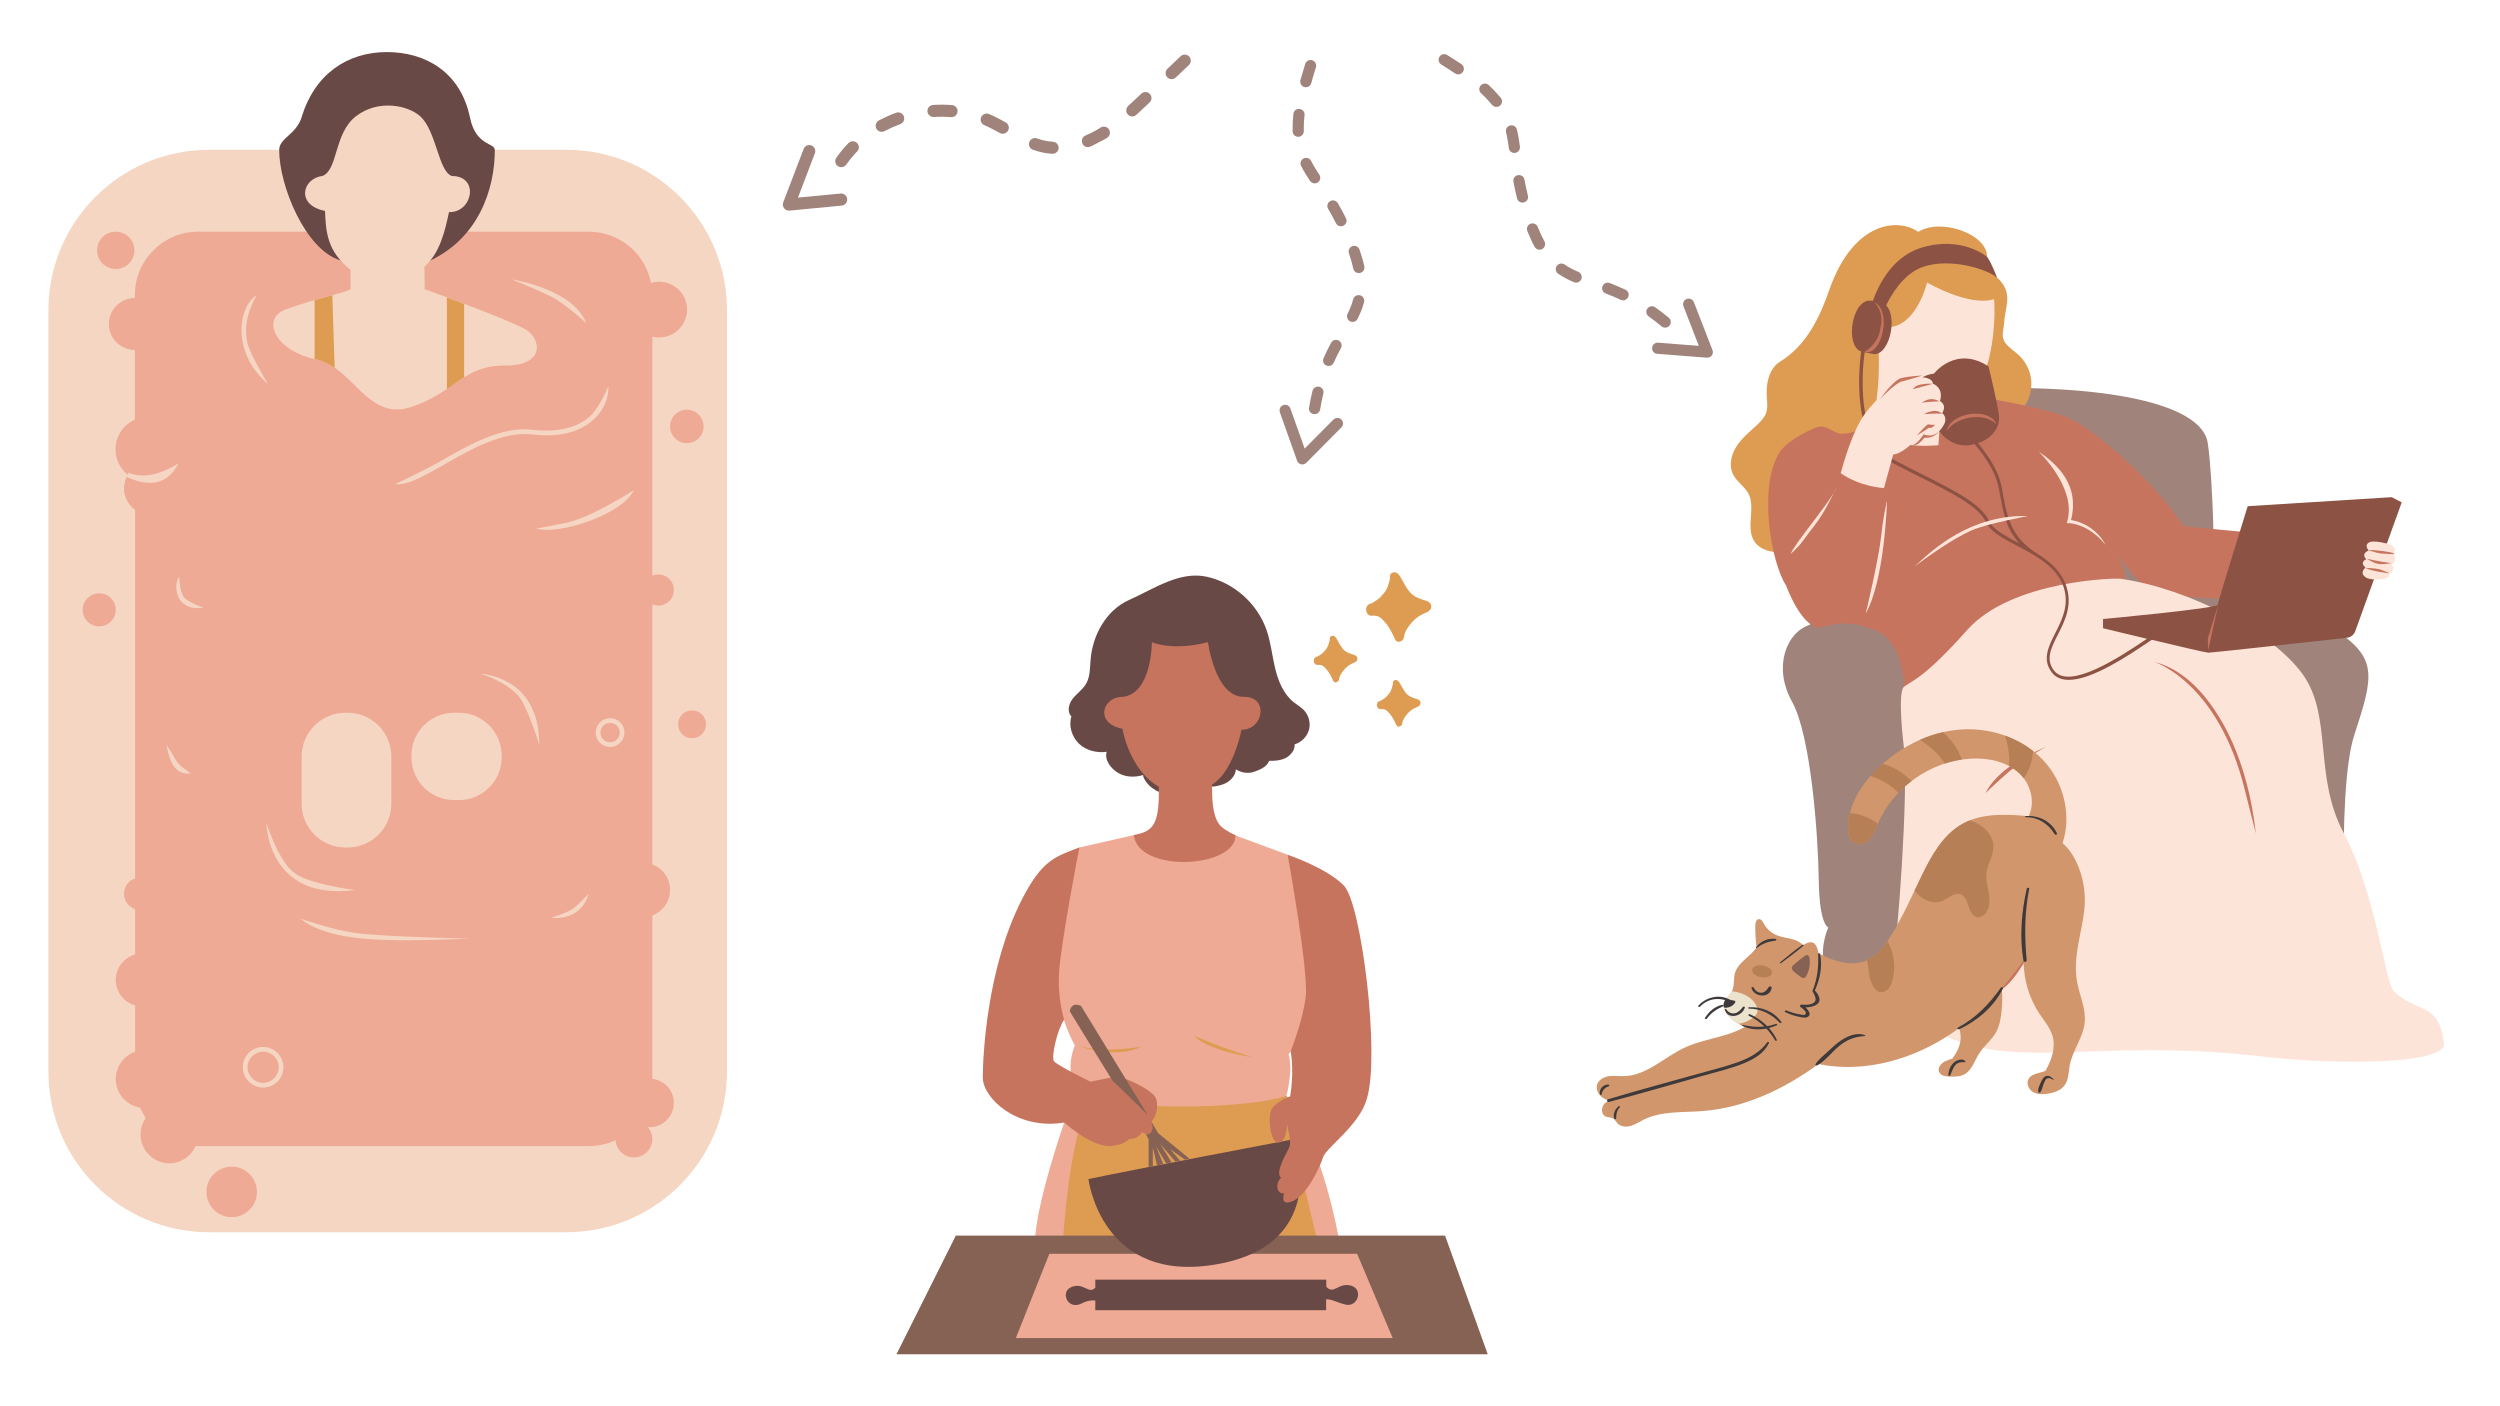
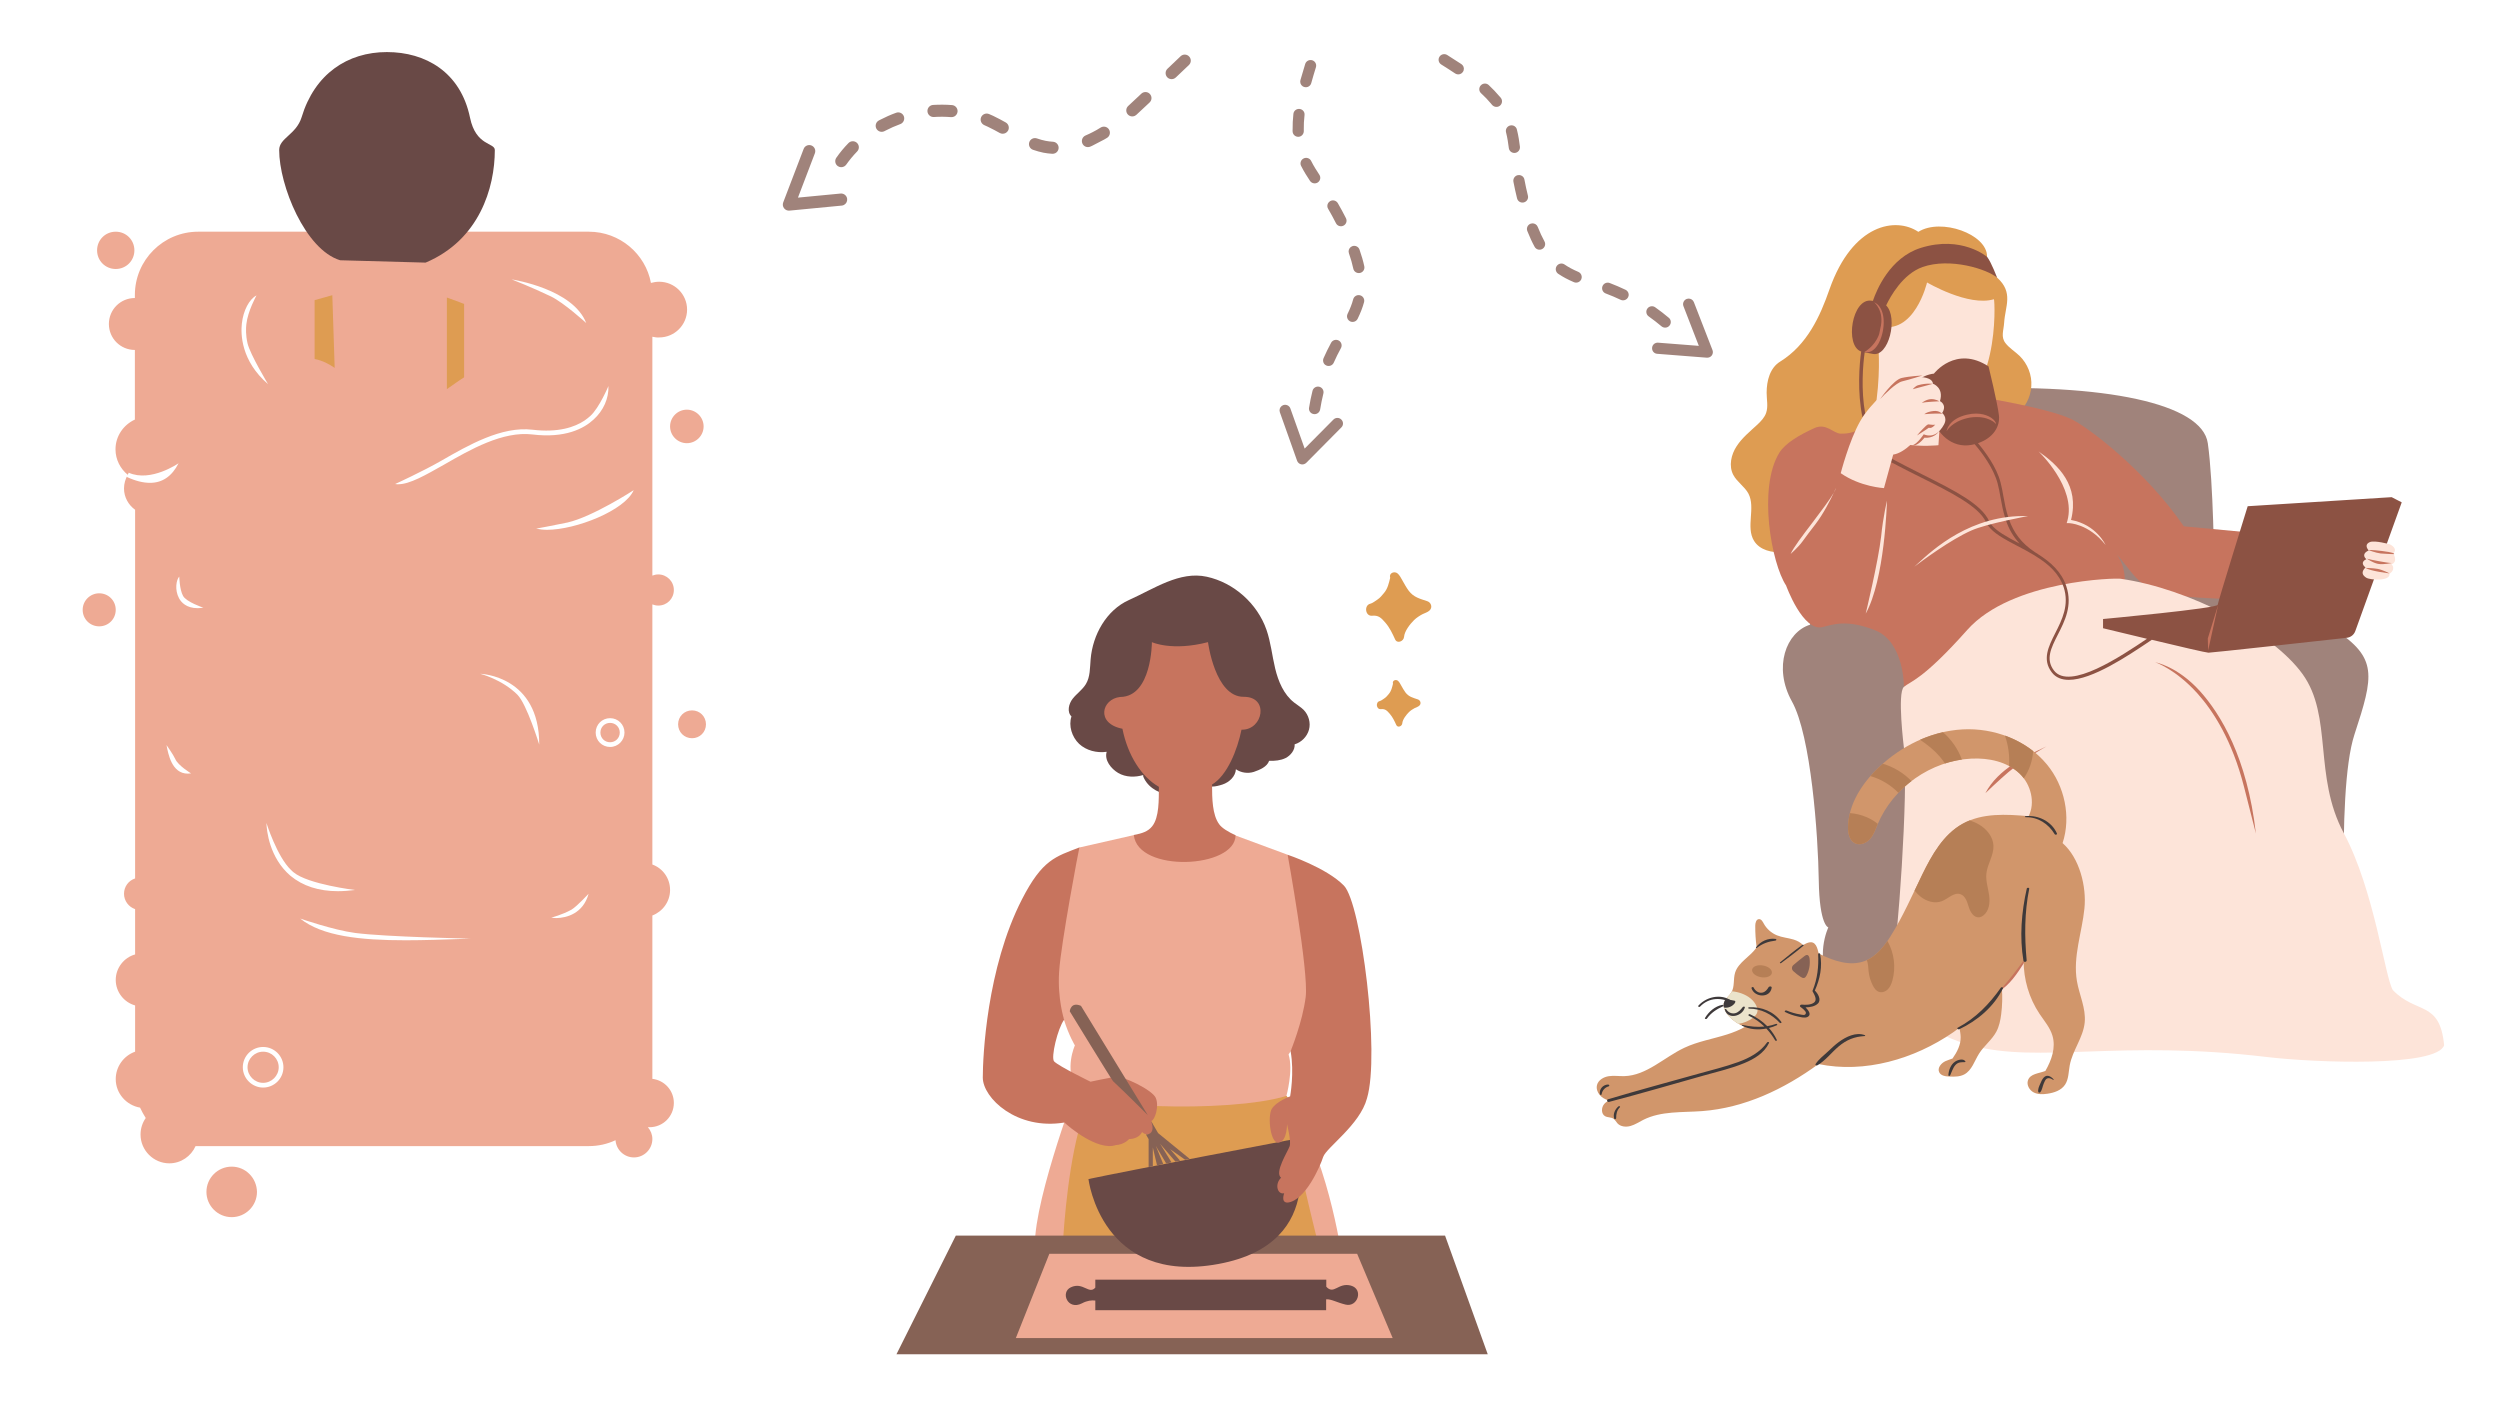
<svg xmlns="http://www.w3.org/2000/svg" width="2240" zoomAndPan="magnify" viewBox="0 0 1680 945" height="1260" preserveAspectRatio="xMidYMid meet" version="1.0">
  <defs>
    <clipPath id="834cc43b6b">
      <path d="M 32.539 100 L 488.539 100 L 488.539 828.66 L 32.539 828.66 Z M 32.539 100 " clip-rule="nonzero" />
    </clipPath>
    <clipPath id="4841d25705">
      <path d="M 187 34.41 L 333 34.41 L 333 177 L 187 177 Z M 187 34.41 " clip-rule="nonzero" />
    </clipPath>
    <clipPath id="cd86f69097">
      <path d="M 602.34 830 L 999.84 830 L 999.84 910.082 L 602.34 910.082 Z M 602.34 830 " clip-rule="nonzero" />
    </clipPath>
    <clipPath id="e788ff25d5">
      <path d="M 561 36 L 801 36 L 801 113 L 561 113 Z M 561 36 " clip-rule="nonzero" />
    </clipPath>
    <clipPath id="394cf694cb">
      <path d="M 811.199 57.801 L 552.34 192.367 L 511.172 113.18 L 770.035 -21.387 Z M 811.199 57.801 " clip-rule="nonzero" />
    </clipPath>
    <clipPath id="55e19289a5">
      <path d="M 770.07 -21.316 L 511.211 113.254 L 552.375 192.441 L 811.238 57.875 Z M 770.07 -21.316 " clip-rule="nonzero" />
    </clipPath>
    <clipPath id="e17af3f45f">
      <path d="M 526 97 L 570 97 L 570 142 L 526 142 Z M 526 97 " clip-rule="nonzero" />
    </clipPath>
    <clipPath id="4351dbb88f">
      <path d="M 811.199 57.801 L 552.34 192.367 L 511.172 113.18 L 770.035 -21.387 Z M 811.199 57.801 " clip-rule="nonzero" />
    </clipPath>
    <clipPath id="a589211ba0">
      <path d="M 770.07 -21.316 L 511.211 113.254 L 552.375 192.441 L 811.238 57.875 Z M 770.07 -21.316 " clip-rule="nonzero" />
    </clipPath>
    <clipPath id="b2ffeb8e5f">
      <path d="M 966 36 L 1123 36 L 1123 221 L 966 221 Z M 966 36 " clip-rule="nonzero" />
    </clipPath>
    <clipPath id="1cedfa3160">
      <path d="M 987.203 20.688 L 1161.184 230.098 L 1115.031 268.438 L 941.055 59.031 Z M 987.203 20.688 " clip-rule="nonzero" />
    </clipPath>
    <clipPath id="f4b66d0a2c">
      <path d="M 941.289 58.836 L 1115.266 268.242 L 1161.418 229.902 L 987.438 20.492 Z M 941.289 58.836 " clip-rule="nonzero" />
    </clipPath>
    <clipPath id="20d96c10e5">
      <path d="M 1110 200 L 1152 200 L 1152 241 L 1110 241 Z M 1110 200 " clip-rule="nonzero" />
    </clipPath>
    <clipPath id="f5d50cabf4">
      <path d="M 987.203 20.688 L 1161.184 230.098 L 1115.031 268.438 L 941.055 59.031 Z M 987.203 20.688 " clip-rule="nonzero" />
    </clipPath>
    <clipPath id="72d9e295a5">
      <path d="M 941.289 58.836 L 1115.266 268.242 L 1161.418 229.902 L 987.438 20.492 Z M 941.289 58.836 " clip-rule="nonzero" />
    </clipPath>
    <clipPath id="29761a83e5">
      <path d="M 1250 189 L 1642.785 189 L 1642.785 714 L 1250 714 Z M 1250 189 " clip-rule="nonzero" />
    </clipPath>
    <clipPath id="8dec0c1f20">
      <path d="M 868 40 L 917 40 L 917 279 L 868 279 Z M 868 40 " clip-rule="nonzero" />
    </clipPath>
    <clipPath id="ccca1a1d22">
      <path d="M 860.398 312.625 L 855.352 40.422 L 915.34 39.312 L 920.387 311.516 Z M 860.398 312.625 " clip-rule="nonzero" />
    </clipPath>
    <clipPath id="11cc596a92">
      <path d="M 915.035 39.164 L 920.078 311.367 L 860.09 312.48 L 855.043 40.277 Z M 915.035 39.164 " clip-rule="nonzero" />
    </clipPath>
    <clipPath id="fcdb423017">
      <path d="M 859 272 L 903 272 L 903 313 L 859 313 Z M 859 272 " clip-rule="nonzero" />
    </clipPath>
    <clipPath id="6a08eba3fc">
      <path d="M 860.398 312.625 L 855.352 40.422 L 915.34 39.312 L 920.387 311.516 Z M 860.398 312.625 " clip-rule="nonzero" />
    </clipPath>
    <clipPath id="8313d40e2b">
      <path d="M 915.035 39.164 L 920.078 311.367 L 860.09 312.48 L 855.043 40.277 Z M 915.035 39.164 " clip-rule="nonzero" />
    </clipPath>
    <clipPath id="108c20a510">
      <path d="M 1072.277 490 L 1402 490 L 1402 757.5 L 1072.277 757.5 Z M 1072.277 490 " clip-rule="nonzero" />
    </clipPath>
  </defs>
  <g clip-path="url(#834cc43b6b)">
-     <path fill="#f5d6c3" d="M 380.453 828.074 L 140.469 828.074 C 80.949 828.074 32.539 779.855 32.539 720.219 L 32.539 208.52 C 32.539 149.039 80.789 100.66 140.469 100.66 L 380.613 100.66 C 440.133 100.66 488.539 148.879 488.539 208.52 L 488.539 720.219 C 488.383 779.855 440.133 828.074 380.453 828.074 Z M 380.453 828.074 " fill-opacity="1" fill-rule="nonzero" />
-   </g>
+     </g>
  <path fill="#eeaa94" d="M 65.238 168.23 C 65.238 161.25 70.793 155.699 77.773 155.699 C 84.758 155.699 90.312 161.25 90.312 168.23 C 90.312 175.211 84.758 180.762 77.773 180.762 C 70.793 180.762 65.238 175.211 65.238 168.23 Z M 66.664 398.699 C 60.633 398.699 55.555 403.617 55.555 409.805 C 55.555 415.988 60.477 420.906 66.664 420.906 C 72.855 420.906 77.773 415.988 77.773 409.805 C 77.773 403.617 72.855 398.699 66.664 398.699 Z M 155.707 783.98 C 146.344 783.98 138.723 791.594 138.723 800.953 C 138.723 810.312 146.344 817.926 155.707 817.926 C 165.07 817.926 172.688 810.312 172.688 800.953 C 172.531 791.594 165.07 783.98 155.707 783.98 Z M 465.051 477.375 C 459.812 477.375 455.684 481.5 455.684 486.734 C 455.684 491.969 459.812 496.09 465.051 496.09 C 470.289 496.09 474.414 491.969 474.414 486.734 C 474.414 481.5 470.289 477.375 465.051 477.375 Z M 472.828 286.559 C 472.828 280.371 467.75 275.297 461.559 275.297 C 455.367 275.297 450.289 280.371 450.289 286.559 C 450.289 292.746 455.367 297.82 461.559 297.82 C 467.75 297.82 472.828 292.746 472.828 286.559 Z M 409.973 485.781 C 406.324 485.781 403.469 488.637 403.469 492.285 C 403.469 495.934 406.324 498.789 409.973 498.789 C 413.625 498.789 416.48 495.934 416.48 492.285 C 416.48 488.637 413.625 485.781 409.973 485.781 Z M 176.816 706.734 C 171.102 706.734 166.34 711.492 166.34 717.203 C 166.34 722.914 171.102 727.672 176.816 727.672 C 182.531 727.672 187.293 722.914 187.293 717.203 C 187.293 711.492 182.688 706.734 176.816 706.734 Z M 438.387 226.285 L 438.387 386.805 C 439.656 386.328 440.926 386.012 442.352 386.012 C 448.066 386.012 452.828 390.613 452.828 396.48 C 452.828 402.348 448.227 406.949 442.352 406.949 C 440.926 406.949 439.656 406.633 438.387 406.156 L 438.387 580.953 C 445.367 583.488 450.289 590.152 450.289 598.082 C 450.289 605.855 445.367 612.516 438.387 615.211 L 438.387 724.977 C 446.48 725.926 452.828 732.746 452.828 741.152 C 452.828 750.195 445.527 757.492 436.48 757.492 C 436.164 757.492 435.844 757.492 435.371 757.492 C 437.273 759.711 438.387 762.41 438.387 765.422 C 438.387 772.242 432.828 777.793 426.004 777.793 C 419.496 777.793 414.102 772.719 413.625 766.215 C 408.227 768.754 402.195 770.18 395.691 770.18 L 133.328 770.18 C 132.691 770.18 132.059 770.18 131.422 770.18 C 128.406 777 121.582 781.762 113.805 781.762 C 103.172 781.762 94.441 773.035 94.441 762.41 C 94.441 758.285 95.711 754.477 97.934 751.305 C 96.504 749.086 95.234 746.707 94.125 744.328 C 84.918 742.742 77.773 734.809 77.773 725.133 C 77.773 716.727 83.172 709.43 90.789 706.734 L 90.789 675.645 C 83.332 673.582 77.773 666.605 77.773 658.516 C 77.773 650.426 83.332 643.445 90.789 641.383 L 90.789 610.93 C 86.504 609.504 83.332 605.379 83.332 600.621 C 83.332 595.859 86.348 591.738 90.789 590.309 L 90.789 342.551 C 86.348 339.379 83.332 334.145 83.332 328.273 C 83.332 324.945 84.281 321.773 85.871 319.074 L 85.234 320.504 C 90.949 323.199 96.188 324.469 100.789 324.469 C 109.203 324.469 115.551 320.027 119.996 311.305 C 119.996 311.305 101.266 324.309 86.504 317.648 L 85.871 319.074 C 80.949 315.109 77.617 308.922 77.617 301.945 C 77.617 293.062 83.012 285.449 90.633 281.957 L 90.633 235.168 C 80.949 235.168 73.172 227.395 73.172 217.719 C 73.172 208.043 80.949 200.27 90.633 200.27 L 90.633 198.211 C 90.633 174.734 109.68 155.699 133.168 155.699 L 395.691 155.699 C 416.48 155.699 433.781 170.609 437.434 190.121 C 439.18 189.645 441.082 189.328 442.988 189.328 C 453.305 189.328 461.719 197.734 461.719 208.043 C 461.719 218.355 453.305 226.762 442.988 226.762 C 441.559 226.918 439.973 226.602 438.387 226.285 Z M 343.789 187.742 C 343.789 187.742 357.281 192.977 370.137 199.16 C 379.023 203.445 393.945 217.086 393.945 217.086 C 385.055 194.242 345.375 188.059 343.789 187.742 Z M 265.539 325.262 C 266.176 325.422 266.969 325.422 267.602 325.422 C 275.379 325.422 286.016 319.234 298.395 312.254 C 316.012 302.102 337.914 289.574 357.754 291.953 C 379.816 294.648 392.355 287.988 398.863 281.957 C 405.531 275.93 409.18 267.684 408.863 259.434 C 408.863 259.434 402.672 274.188 396.641 279.578 C 395.531 280.531 394.262 281.641 392.832 282.594 C 386.168 287.035 375.215 290.84 357.914 288.781 C 337.121 286.242 314.586 299.25 296.648 309.559 C 283.953 316.855 265.539 325.262 265.539 325.262 Z M 128.406 519.727 C 128.406 519.727 119.676 514.492 117.773 510.051 C 116.504 507.195 111.898 500.691 111.898 500.691 C 113.012 506.559 115.391 519.883 126.184 519.883 C 126.977 519.883 127.613 519.727 128.406 519.727 Z M 136.66 408.375 C 136.66 408.375 125.23 404.57 123.012 400.445 C 120.629 396.164 120.473 387.438 120.473 387.438 C 118.406 389.66 117.297 396.48 120.312 402.031 C 121.742 404.727 125.23 408.695 132.852 408.695 C 133.961 408.695 135.23 408.535 136.66 408.375 Z M 180.148 258.168 C 180.148 258.168 168.086 238.18 166.34 230.727 C 165.07 225.176 165.23 220.574 165.547 217.879 C 166.5 208.996 172.371 198.527 172.371 198.527 C 167.453 201.066 163.484 208.68 162.531 217.402 C 161.738 224.383 161.895 242.465 180.148 258.168 Z M 190.465 717.203 C 190.465 709.75 184.434 703.562 176.816 703.562 C 169.355 703.562 163.168 709.59 163.168 717.203 C 163.168 724.656 169.355 730.844 176.816 730.844 C 184.277 730.844 190.465 724.816 190.465 717.203 Z M 195.227 588.566 C 203.48 595.387 214.113 598.875 227.129 598.875 C 230.781 598.875 234.59 598.559 238.559 598.082 C 238.559 598.082 206.973 594.273 197.289 586.188 C 196.656 585.711 196.02 585.074 195.543 584.598 C 186.18 575.719 179.039 553.035 179.039 553.035 C 179.195 558.109 180.941 576.352 195.227 588.566 Z M 316.172 630.758 C 316.172 630.758 259.508 629.648 238.715 626.949 C 224.113 625.047 201.734 617.273 201.734 617.273 C 216.496 629.172 242.367 631.867 272.523 631.867 C 285.062 631.867 298.395 631.391 312.043 630.914 Z M 362.359 500.375 C 362.516 454.059 322.996 452.789 322.68 452.789 C 322.68 452.789 337.281 456.438 347.758 466.906 C 354.105 473.41 362.359 500.375 362.359 500.375 Z M 395.531 600.621 C 395.531 600.621 387.594 609.184 384.102 611.246 C 377.914 614.738 370.453 616.641 370.453 616.641 C 371.406 616.797 372.676 616.957 373.945 616.957 C 380.77 616.797 391.879 613.945 395.531 600.621 Z M 419.656 492.285 C 419.656 486.891 415.371 482.609 409.973 482.609 C 404.578 482.609 400.293 486.891 400.293 492.285 C 400.293 497.676 404.578 501.961 409.973 501.961 C 415.371 501.961 419.656 497.52 419.656 492.285 Z M 425.848 329.387 C 425.848 329.387 398.547 347.152 381.406 351.117 C 373.309 352.859 360.297 355.238 360.297 355.238 C 362.359 355.715 364.898 356.031 367.598 356.031 C 386.961 356.031 419.973 343.027 425.848 329.387 Z M 425.848 329.387 " fill-opacity="1" fill-rule="nonzero" />
  <g clip-path="url(#4841d25705)">
    <path fill="#694946" d="M 286.016 176.48 L 228.559 174.895 C 205.066 167.754 187.609 124.609 187.609 100.82 C 187.609 92.73 199.035 90.508 202.688 78.77 C 211.418 49.746 233.48 34.992 259.984 34.992 C 285.855 34.992 309.504 48.316 315.855 79.09 C 319.82 98.281 332.52 95.742 332.52 100.82 C 332.52 126.355 322.043 161.25 286.016 176.48 Z M 286.016 176.48 " fill-opacity="1" fill-rule="nonzero" />
  </g>
-   <path fill="#f5d6c3" d="M 339.504 245.637 C 311.094 245.477 306.648 263.242 276.648 273.395 C 246.652 283.547 237.605 246.43 211.895 241.352 C 186.34 236.277 174.91 215.18 191.258 208.203 C 211.418 200.746 230.621 196.941 234.113 195.035 C 234.113 195.035 234.75 194.719 235.699 194.086 C 235.543 193.133 235.543 192.184 235.543 191.23 C 235.543 184.094 235.543 182.031 235.543 181.395 C 219.828 168.707 219.035 156.176 218.402 141.742 C 198.562 137.777 203.164 119.852 216.656 118.266 C 227.289 114.141 224.273 89.715 239.191 78.137 C 254.113 66.559 274.109 70.68 282.363 78.137 C 293.316 87.973 294.586 115.254 303.633 118.266 C 322.203 118.266 317.758 142.535 302.203 142.535 C 302.047 142.535 301.887 142.535 301.727 142.535 C 299.031 155.223 295.539 170.293 285.223 179.176 C 285.223 180.602 285.379 183.773 285.379 190.438 C 285.379 191.707 285.223 192.977 285.223 194.242 C 318.395 206.457 338.867 214.23 351.723 220.574 C 363.312 225.809 367.914 245.793 339.504 245.637 Z M 233.48 478.961 L 232.211 478.961 C 215.859 478.961 202.688 492.125 202.688 508.465 L 202.688 540.027 C 202.688 556.367 215.859 569.531 232.211 569.531 L 233.48 569.531 C 249.828 569.531 263 556.367 263 540.027 L 263 508.465 C 263 492.125 249.828 478.961 233.48 478.961 Z M 308.395 478.961 L 305.219 478.961 C 289.348 478.961 276.492 491.809 276.492 507.672 L 276.492 508.938 C 276.492 524.801 289.348 537.648 305.219 537.648 L 308.395 537.648 C 324.266 537.648 337.121 524.801 337.121 508.938 L 337.121 507.672 C 336.965 491.809 324.266 478.961 308.395 478.961 Z M 308.395 478.961 " fill-opacity="1" fill-rule="nonzero" />
  <path fill="#de9c52" d="M 224.906 247.223 C 220.941 244.527 216.656 242.305 211.895 241.352 C 211.734 241.352 211.574 241.352 211.418 241.195 L 211.418 201.699 C 215.859 200.43 219.828 199.32 223.32 198.367 Z M 300.301 261.496 C 304.426 258.641 308.078 255.945 311.887 253.566 L 311.887 204.238 C 308.234 202.809 304.426 201.383 300.301 199.953 Z M 300.301 261.496 " fill-opacity="1" fill-rule="nonzero" />
  <path fill="#eeaa94" d="M 865.293 574.398 C 865.293 574.398 888.648 606.848 893.988 638.457 C 899.227 670.172 875.031 693.828 865.922 708.586 C 869.273 719.055 864.453 736.535 864.453 736.535 C 891.789 774.426 901.426 842.566 901.426 842.566 L 695.938 842.566 C 691.117 816.609 723.273 731.301 723.273 731.301 C 715.102 718.32 722.328 702.516 722.328 702.516 C 722.328 702.516 718.246 695.816 715 685.352 C 713.219 679.699 695.938 676.035 695.414 668.602 C 693.945 647.461 725.055 569.582 725.055 569.582 L 761.816 561.211 L 830.207 561.418 Z M 865.293 574.398 " fill-opacity="1" fill-rule="nonzero" />
  <path fill="#de9c52" d="M 717.723 746.793 C 720.969 737.27 723.379 731.195 723.379 731.195 C 718.453 744.488 826.016 748.363 864.559 736.43 C 867.176 739.988 869.586 743.863 871.785 747.84 L 866.027 751.293 C 866.027 751.293 877.754 804.363 887.496 842.465 L 713.848 842.465 C 715 819.855 718.453 777.879 727.879 749.41 Z M 717.723 746.793 " fill-opacity="1" fill-rule="nonzero" />
  <g clip-path="url(#cd86f69097)">
    <path fill="#866255" d="M 999.77 910.082 L 602.41 910.082 L 642.312 830.32 L 971.074 830.32 Z M 999.77 910.082 " fill-opacity="1" fill-rule="nonzero" />
  </g>
  <path fill="#eeaa94" d="M 705.152 842.566 L 912.004 842.566 L 935.883 899.195 L 682.637 899.195 Z M 705.152 842.566 " fill-opacity="1" fill-rule="nonzero" />
-   <path fill="#de9c52" d="M 840.891 710.262 C 831.465 709.008 822.352 706.598 813.555 703.039 C 809.68 701.469 805.699 699.48 802.766 696.234 C 802.766 696.234 810.832 699.375 814.391 700.945 C 822.98 704.504 840.891 710.262 840.891 710.262 Z M 725.891 703.25 C 725.891 703.25 749.141 712.145 767.367 703.25 C 767.367 703.25 745.266 707.75 725.891 703.25 Z M 725.891 703.25 " fill-opacity="1" fill-rule="nonzero" />
  <path fill="#694946" d="M 818.895 849.371 C 740.031 864.027 731.441 792.324 731.441 792.324 C 755.949 787.09 869.902 765.426 869.902 765.426 C 869.902 765.426 895.352 835.242 818.895 849.371 Z M 821.512 527.191 C 826.016 525.727 830.312 521.75 830.52 516.934 C 833.977 519.34 838.586 519.969 842.566 518.711 C 846.547 517.352 851.57 515.258 852.828 511.281 C 856.598 511.387 860.578 511.07 863.93 509.398 C 867.281 507.723 870.32 503.953 870.004 500.188 C 874.613 498.824 878.383 494.953 879.641 490.348 C 880.898 485.742 879.43 480.508 876.078 477.055 C 874.195 475.168 871.785 473.809 869.691 472.133 C 862.676 466.691 859.008 457.898 856.914 449.211 C 854.82 440.523 853.98 431.52 851.047 423.148 C 844.871 405.562 829.16 391.535 810.934 387.559 C 792.711 383.582 775.641 395.617 758.566 403.258 C 743.484 410.062 734.27 426.602 732.906 443.035 C 732.383 448.793 732.699 454.863 729.66 459.781 C 727.355 463.551 723.586 466.062 720.863 469.516 C 718.141 472.973 716.883 478.414 720.027 481.449 C 717.93 487.73 720.34 495.266 725.156 499.871 C 729.977 504.371 737.098 506.152 743.695 505.211 C 742.02 510.758 746.523 516.516 751.445 519.445 C 756.473 522.375 762.758 522.48 768.309 520.805 C 767.891 521.434 768.621 522.691 768.938 523.316 C 772.395 530.016 780.145 533.996 787.684 533.996 C 795.227 533.996 802.555 530.75 808.527 526.039 C 811.668 529.809 817.012 528.656 821.512 527.191 Z M 907.816 863.922 C 899.227 861.617 896.398 870.41 891.266 864.652 L 891.266 859.941 L 736.051 859.941 L 736.051 865.281 C 731.758 870.199 727.879 861.199 719.605 865.07 C 712.379 868.422 717.512 880.773 727.043 875.852 C 730.605 873.969 733.641 873.656 736.051 873.969 L 736.051 880.457 L 891.16 880.457 L 891.16 873.133 C 894.723 872.922 898.18 875.227 904.254 876.691 C 912.316 878.68 916.508 866.328 907.816 863.922 Z M 907.816 863.922 " fill-opacity="1" fill-rule="nonzero" />
  <path fill="#c7745e" d="M 711.75 652.797 C 710.496 671.219 715.102 685.246 715.102 685.246 C 710.809 690.898 705.992 710.891 708.398 713.297 C 711.75 716.648 732.805 726.906 732.805 726.906 C 732.805 726.906 745.16 724.289 749.664 723.555 C 754.168 722.824 774.277 732.242 776.688 737.793 C 779.098 743.441 776.059 752.758 773.648 753.281 C 773.648 753.281 776.793 758.934 773.648 761.344 C 770.508 763.855 767.469 760.715 767.469 760.715 C 764.957 765.738 758.777 765.426 758.777 765.426 C 758.777 765.426 755.637 769.191 749.77 769.508 C 737.621 773.59 718.035 757.051 715.312 754.328 C 683.367 759.668 660.434 737.895 660.434 724.078 C 660.434 710.578 662.945 650.703 686.824 604.23 C 700.441 577.645 709.344 575.652 725.367 569.48 C 725.156 569.48 712.902 634.375 711.75 652.797 Z M 877.441 669.859 C 875.348 686.816 867.281 706.391 867.281 706.391 C 869.902 720.836 866.969 736.746 866.969 736.746 C 866.969 736.746 857.543 740.199 854.609 745.223 C 851.676 750.246 853.668 768.984 859.426 767.832 C 865.188 766.68 864.875 754.746 864.875 755.375 C 864.875 755.898 867.805 766.68 866.652 770.238 C 865.5 773.695 856.18 788.035 860.895 791.383 C 856.285 795.988 858.59 803 862.988 801.852 C 862.988 801.852 860.477 808.234 865.293 808.129 C 877.129 806.875 887.184 783.742 889.172 777.461 C 891.266 771.18 913.891 755.898 918.602 738.105 C 927.504 708.586 914.832 607.16 903.102 595.125 C 891.371 583.086 865.293 574.398 865.293 574.398 C 865.293 574.398 879.535 652.797 877.441 669.859 Z M 811.773 431.52 C 787.477 437.801 774.07 431.52 774.07 431.52 C 774.07 431.52 774.07 468.051 752.914 468.367 C 752.809 468.367 752.703 468.367 752.703 468.367 C 740.344 469.727 736.156 486.16 754.273 489.719 C 757.836 507.512 766.945 521.957 778.781 528.762 C 778.676 537.238 779.098 549.172 774.277 555.242 C 771.449 558.801 767.469 560.059 761.918 561.105 C 764.539 586.75 830.102 583.715 830.312 561.312 C 825.387 559.012 821.094 556.5 819.211 553.777 C 814.707 547.496 814.496 536.715 814.496 527.191 C 824.762 521.121 831.566 503.746 834.289 490.348 C 834.395 490.348 834.605 490.348 834.711 490.348 C 848.848 490.348 852.934 468.262 835.965 468.262 C 835.965 468.262 835.863 468.262 835.758 468.262 C 816.484 468.367 811.773 431.52 811.773 431.52 Z M 811.773 431.52 " fill-opacity="1" fill-rule="nonzero" />
  <path fill="#866255" d="M 771.344 749.41 C 771.344 749.41 757.625 735.594 747.988 726.59 C 747.047 725.648 718.875 679.594 718.875 679.594 C 718.875 679.594 719.504 672.895 726.414 675.93 Z M 771.973 784.266 L 774.695 783.742 L 774.695 771.078 L 777.523 783.113 L 781.715 782.277 L 776.688 770.031 L 783.703 781.859 L 787.266 781.125 L 779.621 768.668 L 789.883 780.602 L 793.027 779.973 L 786.324 772.227 L 796.379 779.348 L 799.414 778.719 L 778.258 761.445 L 773.547 753.387 C 777 762.809 770.09 762.391 770.09 762.391 L 771.871 765.527 L 771.871 784.266 Z M 771.973 784.266 " fill-opacity="1" fill-rule="nonzero" />
  <g clip-path="url(#e788ff25d5)">
    <g clip-path="url(#394cf694cb)">
      <g clip-path="url(#55e19289a5)">
        <path fill="#a0837b" d="M 737.945 96.066 C 738.914 95.562 739.922 95.039 740.891 94.441 C 741.914 93.867 742.953 93.234 743.961 92.621 C 745.859 91.449 746.418 88.918 745.246 87.012 C 744.07 85.109 741.578 84.527 739.641 85.719 C 738.711 86.297 737.812 86.852 736.859 87.395 C 735.98 87.898 735.137 88.383 734.219 88.812 C 732.676 89.617 731.09 90.348 729.488 91.043 C 727.438 91.926 726.48 94.297 727.332 96.371 C 728.18 98.445 730.551 99.406 732.656 98.539 C 734.422 97.805 736.219 96.961 737.945 96.066 Z M 762.727 77.789 C 763.051 77.621 763.32 77.434 763.605 77.195 C 766.301 74.742 768.926 72.234 771.566 69.766 L 772.547 68.844 C 774.172 67.312 774.238 64.719 772.672 63.109 C 771.141 61.48 768.566 61.445 766.941 62.977 L 765.996 63.879 C 763.391 66.332 760.805 68.82 758.16 71.199 C 756.52 72.695 756.398 75.273 757.891 76.918 C 759.148 78.277 761.145 78.609 762.727 77.789 Z M 709.223 102.902 C 710.445 102.27 711.312 101.039 711.398 99.531 C 711.523 97.316 709.824 95.367 707.578 95.254 C 705.926 95.152 704.273 94.961 702.691 94.641 C 700.766 94.27 698.836 93.719 696.828 93.023 C 694.715 92.293 692.414 93.398 691.688 95.516 C 690.961 97.629 692.066 99.934 694.184 100.664 C 696.59 101.516 698.863 102.117 701.172 102.609 C 703.102 102.977 705.098 103.219 707.129 103.352 C 707.871 103.379 708.613 103.223 709.223 102.902 Z M 789.227 52.719 C 789.551 52.551 789.855 52.344 790.16 52.051 L 798.957 43.684 C 800.582 42.152 800.648 39.559 799.082 37.949 C 797.551 36.32 794.957 36.25 793.352 37.816 L 784.555 46.188 C 782.93 47.715 782.863 50.312 784.395 51.938 C 785.684 53.281 787.648 53.539 789.227 52.719 Z M 675.73 89.406 C 676.414 89.051 677.004 88.516 677.406 87.805 C 678.5 85.863 677.805 83.391 675.867 82.293 C 673.562 81.023 670.527 79.309 667.332 77.816 C 666.438 77.414 665.543 77.008 664.609 76.625 C 662.566 75.766 660.191 76.727 659.301 78.789 C 658.445 80.836 659.41 83.215 661.473 84.109 C 662.293 84.457 663.078 84.828 663.863 85.195 C 666.82 86.586 669.711 88.191 671.887 89.391 C 673.094 90.047 674.543 90.023 675.73 89.406 Z M 641.316 78.266 C 642.5 77.648 643.367 76.418 643.488 74.984 C 643.652 72.75 641.988 70.781 639.758 70.613 C 635.566 70.277 631.27 70.27 627.016 70.516 C 624.773 70.68 623.082 72.609 623.246 74.855 C 623.41 77.102 625.32 78.758 627.582 78.633 C 631.457 78.359 635.32 78.41 639.129 78.715 C 639.926 78.758 640.668 78.602 641.316 78.266 Z M 567.219 111.891 C 567.793 111.59 568.258 111.168 568.668 110.633 C 570.844 107.535 573.316 104.559 575.988 101.797 C 577.574 100.195 577.516 97.621 575.93 96.066 C 574.348 94.512 571.754 94.535 570.203 96.117 C 567.191 99.191 564.438 102.5 562.012 106 C 560.738 107.852 561.176 110.367 563.027 111.645 C 564.312 112.531 565.926 112.562 567.219 111.891 Z M 605.477 83.176 C 607.238 82.262 608.09 80.125 607.406 78.195 C 606.629 76.086 604.328 74.996 602.219 75.77 C 598.527 77.098 594.891 78.711 591.406 80.523 L 590.578 80.953 C 588.621 82.016 587.883 84.461 588.91 86.438 C 589.977 88.398 592.383 89.16 594.359 88.133 C 594.359 88.133 594.395 88.117 594.395 88.117 L 595.113 87.742 C 598.273 86.098 601.586 84.652 604.918 83.422 C 605.152 83.344 605.332 83.254 605.477 83.176 Z M 605.477 83.176 " fill-opacity="1" fill-rule="nonzero" />
      </g>
    </g>
  </g>
  <g clip-path="url(#e17af3f45f)">
    <g clip-path="url(#4351dbb88f)">
      <g clip-path="url(#a589211ba0)">
        <path fill="#a0837b" d="M 567.133 137.723 C 568.57 136.973 569.453 135.418 569.297 133.715 C 569.098 131.488 567.113 129.867 564.891 130.062 L 536.227 132.801 L 547.609 102.973 C 548.391 100.875 547.355 98.531 545.258 97.746 C 543.16 96.961 540.824 97.996 540.043 100.094 L 526.312 136.035 C 525.809 137.348 526.031 138.832 526.887 139.945 C 527.738 141.055 529.105 141.668 530.5 141.539 L 565.676 138.16 C 566.199 138.117 566.703 137.945 567.133 137.723 Z M 567.133 137.723 " fill-opacity="1" fill-rule="nonzero" />
      </g>
    </g>
  </g>
  <g clip-path="url(#b2ffeb8e5f)">
    <g clip-path="url(#1cedfa3160)">
      <g clip-path="url(#f4b66d0a2c)">
        <path fill="#a0837b" d="M 1007.746 64.855 C 1005.613 62.289 1003.137 59.715 1000.414 57.148 C 998.895 55.73 996.531 55.84 995.105 57.367 C 993.676 58.895 993.746 61.277 995.293 62.672 C 997.801 64.977 1000.035 67.312 1001.977 69.648 C 1001.977 69.648 1002 69.68 1002 69.68 L 1002.645 70.457 C 1003.992 72.02 1006.312 72.336 1007.934 71.039 C 1009.551 69.742 1009.832 67.363 1008.543 65.754 L 1007.824 64.887 C 1007.746 64.855 1007.746 64.855 1007.746 64.855 Z M 1018.625 85.559 C 1017.715 84.461 1016.242 83.93 1014.762 84.332 C 1012.758 84.871 1011.523 86.926 1012.055 88.922 C 1013.027 92.691 1013.543 96.555 1013.93 99.5 C 1014.188 101.578 1016.055 103 1018.105 102.758 C 1020.16 102.516 1021.625 100.617 1021.391 98.566 C 1021 95.383 1020.41 91.191 1019.34 87.012 C 1019.23 86.469 1018.984 85.992 1018.625 85.559 Z M 982.879 43.832 C 982.664 43.57 982.395 43.309 982.066 43.09 C 978.902 40.992 975.68 38.941 972.504 36.949 C 970.762 35.859 968.414 36.395 967.312 38.141 C 966.211 39.883 966.715 42.195 968.477 43.316 C 971.574 45.273 974.75 47.27 977.863 49.363 C 979.598 50.508 981.914 50.047 983.066 48.309 C 984.055 46.902 983.91 45.07 982.879 43.832 Z M 1121.914 214.016 C 1121.77 213.844 1121.625 213.668 1121.426 213.543 C 1118.48 211.066 1115.422 208.684 1112.27 206.477 C 1110.594 205.285 1108.23 205.688 1107.027 207.367 C 1105.824 209.051 1106.215 211.406 1107.891 212.598 C 1110.871 214.707 1113.777 216.973 1116.551 219.301 C 1118.133 220.617 1120.527 220.434 1121.855 218.844 C 1123.086 217.43 1123.062 215.398 1121.914 214.016 Z M 1093.633 195.73 C 1093.297 195.328 1092.875 194.996 1092.363 194.734 C 1088.887 193.09 1085.297 191.539 1081.715 190.176 C 1079.781 189.445 1077.602 190.422 1076.859 192.359 C 1076.113 194.293 1077.082 196.465 1079.016 197.199 C 1082.418 198.465 1085.781 199.914 1089.078 201.465 C 1090.945 202.352 1093.184 201.562 1094.109 199.672 C 1094.793 198.426 1094.543 196.828 1093.633 195.73 Z M 1023.641 118.98 C 1022.801 117.969 1021.438 117.445 1020.023 117.695 C 1017.984 118.07 1016.645 120.062 1017.012 122.098 C 1017.723 125.844 1018.543 129.602 1019.469 133.316 C 1019.973 135.336 1021.996 136.531 1024.02 136.02 C 1026.047 135.508 1027.281 133.457 1026.75 131.457 C 1025.863 127.91 1025.086 124.262 1024.414 120.676 C 1024.316 120.027 1024.023 119.441 1023.641 118.98 Z M 1062.051 183.746 C 1061.691 183.312 1061.191 182.945 1060.656 182.711 C 1057.008 181.156 1054.012 179.555 1051.379 177.742 C 1049.672 176.574 1047.336 177.008 1046.129 178.742 C 1044.949 180.449 1045.391 182.812 1047.098 183.98 C 1050.133 186.039 1053.566 187.871 1057.672 189.625 C 1059.57 190.438 1061.793 189.566 1062.641 187.641 C 1063.203 186.25 1062.914 184.781 1062.051 183.746 Z M 1032.754 151.434 C 1031.75 150.223 1030.031 149.746 1028.477 150.355 C 1026.562 151.117 1025.578 153.301 1026.355 155.238 C 1027.93 159.195 1029.52 162.703 1031.273 165.875 C 1032.277 167.676 1034.562 168.359 1036.398 167.324 C 1038.203 166.312 1038.902 164.023 1037.875 162.195 C 1036.281 159.277 1034.793 156.125 1033.355 152.445 C 1033.199 152.086 1033.02 151.75 1032.754 151.434 Z M 1032.754 151.434 " fill-opacity="1" fill-rule="nonzero" />
      </g>
    </g>
  </g>
  <g clip-path="url(#20d96c10e5)">
    <g clip-path="url(#f5d50cabf4)">
      <g clip-path="url(#72d9e295a5)">
        <path fill="#a0837b" d="M 1137.672 201.996 C 1136.664 200.785 1134.945 200.312 1133.422 200.895 C 1131.504 201.66 1130.523 203.84 1131.277 205.75 L 1141.609 232.414 L 1114.246 230.281 C 1112.152 230.121 1110.348 231.668 1110.207 233.738 C 1110.031 235.832 1111.57 237.625 1113.641 237.758 L 1146.996 240.371 C 1148.297 240.461 1149.551 239.906 1150.316 238.879 C 1151.082 237.852 1151.266 236.48 1150.797 235.266 L 1138.27 203.012 C 1138.141 202.68 1137.934 202.316 1137.672 201.996 Z M 1137.672 201.996 " fill-opacity="1" fill-rule="nonzero" />
      </g>
    </g>
  </g>
  <path fill="#de9c52" d="M 959.16 404.008 C 954.266 402.352 949.98 401.426 946.672 396.996 C 945.035 394.805 943.777 392.453 942.438 390.09 C 941.543 388.523 940.535 386.453 939.121 385.309 C 936.996 383.59 933.238 385.105 934.18 388.207 C 934.191 388.242 934.195 388.281 934.203 388.32 C 933.285 391.961 932.566 395.547 930.027 398.516 C 928.656 400.117 927.5 401.68 925.719 402.855 C 924.531 403.641 922.289 405.383 920.93 405.676 C 916.484 406.629 917.383 414.207 922.02 413.766 C 926.418 413.348 928.164 415.203 931.004 418.477 C 933.863 421.777 935.695 425.695 937.496 429.648 C 938.945 432.832 943.312 430.906 943.52 428.008 C 943.793 424.125 947.605 419.32 950.238 416.719 C 951.793 415.184 954.031 413.719 955.965 412.707 C 957.648 411.832 959.383 411.516 960.766 410.129 C 962.793 408.102 961.711 404.871 959.16 404.008 " fill-opacity="1" fill-rule="nonzero" />
  <path fill="#de9c52" d="M 952.816 470 C 949.535 468.887 946.664 468.27 944.445 465.297 C 943.348 463.832 942.508 462.254 941.609 460.672 C 941.012 459.621 940.336 458.23 939.387 457.465 C 937.961 456.316 935.445 457.328 936.074 459.406 C 936.082 459.43 936.082 459.457 936.09 459.484 C 935.477 461.926 934.992 464.328 933.293 466.316 C 932.371 467.391 931.598 468.438 930.406 469.227 C 929.609 469.754 928.105 470.922 927.191 471.117 C 924.215 471.758 924.816 476.832 927.922 476.539 C 930.871 476.258 932.043 477.5 933.945 479.695 C 935.863 481.906 937.09 484.535 938.297 487.184 C 939.27 489.32 942.195 488.027 942.332 486.086 C 942.52 483.48 945.074 480.262 946.836 478.52 C 947.879 477.488 949.379 476.508 950.676 475.832 C 951.805 475.242 952.969 475.031 953.895 474.102 C 955.25 472.742 954.527 470.578 952.816 470 " fill-opacity="1" fill-rule="nonzero" />
-   <path fill="#de9c52" d="M 910.395 440.262 C 907.113 439.152 904.242 438.531 902.023 435.562 C 900.926 434.094 900.086 432.52 899.184 430.934 C 898.586 429.883 897.91 428.496 896.965 427.73 C 895.539 426.578 893.02 427.594 893.652 429.672 C 893.66 429.695 893.66 429.723 893.668 429.746 C 893.051 432.188 892.57 434.59 890.867 436.582 C 889.949 437.656 889.176 438.703 887.98 439.492 C 887.184 440.016 885.684 441.184 884.77 441.379 C 881.793 442.02 882.395 447.098 885.5 446.801 C 888.449 446.523 889.621 447.766 891.523 449.961 C 893.441 452.172 894.668 454.797 895.875 457.449 C 896.844 459.582 899.773 458.289 899.91 456.352 C 900.094 453.746 902.648 450.527 904.414 448.781 C 905.457 447.754 906.957 446.77 908.254 446.094 C 909.383 445.504 910.543 445.293 911.473 444.367 C 912.828 443.004 912.105 440.84 910.395 440.262 " fill-opacity="1" fill-rule="nonzero" />
  <path fill="#a0837b" d="M 1218.832 341.301 C 1216.691 320.801 1223.113 265.16 1318.852 261.332 C 1414.594 257.5 1479.812 271.129 1483.641 297.824 C 1487.473 324.52 1487.922 381.398 1487.922 381.398 C 1487.922 381.398 1539.734 403.699 1568.793 422.961 C 1597.855 442.219 1595.266 453.707 1582.199 493.582 C 1569.133 533.34 1577.691 662.191 1577.691 662.191 L 1231.223 662.191 C 1218.832 643.832 1228.633 623.223 1228.633 623.223 C 1228.633 623.223 1222.66 621.98 1222.211 591.57 C 1221.762 561.16 1217.031 494.48 1204.188 471.391 C 1191.348 448.301 1200.359 424.762 1216.355 419.805 C 1216.465 419.918 1220.973 361.914 1218.832 341.301 Z M 1218.832 341.301 " fill-opacity="1" fill-rule="nonzero" />
  <path fill="#de9c52" d="M 1318.852 303.117 C 1312.66 314.383 1317.051 329.25 1310.969 340.625 C 1308.828 344.68 1305.449 347.945 1301.734 350.535 C 1290.02 358.645 1275.148 360.336 1261.297 363.488 C 1252.621 365.516 1244.062 368.219 1235.277 368.219 C 1229.984 368.219 1224.801 367.434 1219.508 367.656 C 1212.301 367.996 1205.203 370.473 1197.992 371.035 C 1190.785 371.598 1182.562 369.684 1178.734 363.488 C 1172.988 354.254 1179.973 341.188 1174.902 331.613 C 1172.312 326.883 1167.246 323.844 1164.766 319.113 C 1161.613 313.141 1163.301 305.484 1167.02 299.852 C 1170.734 294.109 1176.141 289.828 1181.098 285.211 C 1183.465 282.957 1185.828 280.48 1186.844 277.438 C 1188.309 273.156 1187.18 268.426 1187.18 263.922 C 1187.18 255.812 1189.434 247.141 1196.305 242.973 C 1214.438 231.707 1223.113 212.562 1229.418 194.426 C 1244.965 150.273 1274.023 145.656 1289.117 155.793 C 1304.324 146.219 1335.523 157.371 1335.297 172.465 C 1330.793 176.633 1336.426 181.363 1342.168 186.656 C 1353.207 196.68 1347.465 205.805 1346.789 216.84 C 1346.449 222.137 1344.422 226.414 1347.688 230.582 C 1350.277 233.961 1354.109 236.215 1357.148 239.145 C 1362.559 244.438 1365.598 252.094 1365.035 259.641 C 1364.586 267.188 1360.641 274.398 1354.672 279.016 C 1350.617 282.055 1345.66 284.195 1342.957 288.59 C 1341.492 291.066 1340.93 293.996 1339.691 296.586 C 1336.312 303.68 1326.512 305.258 1318.852 303.117 Z M 1318.852 303.117 " fill-opacity="1" fill-rule="nonzero" />
  <path fill="#c7745e" d="M 1523.738 403.699 C 1490.176 401.672 1460.891 403.137 1443.77 394.688 C 1435.656 390.746 1430.027 381.172 1422.594 372.613 C 1426.648 378.809 1428.898 385.453 1427.434 396.605 C 1425.746 408.992 1279.43 461.367 1279.43 461.367 C 1279.43 461.367 1279.656 431.52 1260.281 423.637 C 1240.91 415.863 1231.445 419.805 1224.801 421.383 C 1211.512 424.762 1200.246 393.449 1200.246 393.449 C 1190.449 378.695 1181.211 328.012 1195.629 304.355 C 1199.57 297.938 1209.031 292.305 1219.508 287.574 C 1227.281 284.195 1232.125 291.293 1236.855 291.406 C 1248.68 291.742 1254.652 285.434 1259.719 277.324 C 1260.281 276.535 1259.719 275.41 1259.719 274.398 C 1260.844 274.172 1261.41 273.945 1261.41 273.945 L 1324.598 265.836 C 1324.598 265.836 1373.707 273.27 1391.617 281.492 C 1402.094 286.223 1441.629 315.848 1467.535 353.691 L 1522.727 358.871 L 1537.031 373.738 C 1537.258 374.191 1557.305 405.727 1523.738 403.699 Z M 1523.738 403.699 " fill-opacity="1" fill-rule="nonzero" />
  <g clip-path="url(#29761a83e5)">
    <path fill="#fde4d9" d="M 1294.973 189.809 C 1294.973 189.809 1322.797 206.254 1339.918 201.074 C 1340.703 202.312 1343.859 273.383 1304.098 276.988 L 1302.633 299.176 C 1302.633 299.176 1254.988 304.355 1259.719 277.551 C 1264 253.336 1262.309 234.188 1262.309 234.188 C 1262.309 234.188 1257.355 235.312 1252.848 221.57 C 1248.344 207.832 1252.059 201.297 1256.34 204.34 C 1260.621 207.379 1262.086 218.98 1262.086 218.98 C 1286.527 226.078 1294.973 189.809 1294.973 189.809 Z M 1523.062 710.285 C 1556.18 714.23 1637.617 717.156 1642.461 702.402 C 1639.531 672.105 1623.875 681.789 1607.992 665.348 C 1602.699 656.785 1595.488 597.992 1574.988 559.809 C 1554.488 521.512 1567.781 481.305 1547.281 452.922 C 1526.781 424.535 1470.688 395.477 1425.184 388.945 C 1423.156 388.27 1351.969 389.621 1322.008 423.297 C 1292.047 456.977 1284.047 457.652 1279.43 461.594 C 1274.812 465.535 1279.43 502.48 1279.43 502.48 C 1282.695 532.215 1274.812 637.074 1272.109 644.961 C 1269.52 652.844 1274.023 688.773 1324.711 702.516 C 1371.004 714.906 1424.168 698.461 1523.062 710.285 Z M 1523.062 710.285 " fill-opacity="1" fill-rule="nonzero" />
  </g>
  <path fill="#8c5243" d="M 1613.961 337.582 L 1582.762 424.086 C 1581.859 426.562 1579.719 428.254 1577.129 428.59 C 1558.77 430.617 1486.457 438.617 1484.094 438.617 C 1482.629 438.617 1463.816 434.223 1446.02 429.941 C 1445.457 430.281 1444.895 430.73 1444.332 431.07 C 1429.914 440.754 1405.922 456.863 1390.266 456.863 C 1385.535 456.863 1381.48 455.398 1378.777 451.793 C 1372.242 443.234 1376.523 434.562 1381.141 425.438 C 1385.648 416.539 1390.715 406.516 1386.773 394.578 C 1383.73 385.453 1376.523 379.031 1368.301 373.965 C 1367.738 373.625 1367.176 373.289 1366.723 372.949 C 1363.008 370.699 1359.176 368.672 1355.461 366.758 C 1346.898 362.25 1339.465 358.309 1335.863 353.016 L 1334.512 350.648 C 1329.441 340.176 1311.418 331.051 1290.582 320.688 C 1284.273 317.535 1277.742 314.27 1270.984 310.664 C 1270.871 310.664 1270.871 310.551 1270.758 310.551 L 1271.32 308.301 C 1271.547 308.41 1271.77 308.523 1271.996 308.637 C 1278.641 312.129 1285.176 315.508 1291.484 318.66 C 1313.785 329.812 1331.355 338.711 1336.648 350.086 L 1338.113 352.453 C 1341.605 356.957 1348.477 360.672 1356.363 364.84 C 1356.586 364.953 1356.926 365.18 1357.148 365.293 C 1352.758 360.449 1349.941 355.379 1348.141 350.086 L 1347.465 347.945 C 1346 343.328 1345.098 338.598 1344.309 334.094 C 1343.746 330.824 1343.184 327.785 1342.395 324.855 C 1339.691 314.605 1331.809 304.133 1326.965 298.5 C 1326.289 298.613 1325.723 298.84 1324.938 298.949 C 1311.309 301.543 1301.281 290.617 1298.805 280.703 C 1296.324 270.793 1289.004 255.926 1289.004 255.926 C 1290.469 253.559 1295.875 251.418 1299.594 251.082 C 1299.594 251.082 1314.234 231.82 1336.312 246.238 C 1336.312 246.238 1342.395 271.129 1343.297 279.238 C 1344.086 286.449 1339.691 294.219 1329.215 297.824 C 1334.172 303.793 1341.832 314.043 1344.422 324.406 C 1345.211 327.445 1345.773 330.488 1346.336 333.754 C 1347.125 338.258 1348.027 342.992 1349.602 347.723 L 1350.277 349.637 C 1353.094 357.406 1358.051 364.953 1367.625 371.148 C 1368.188 371.488 1368.863 371.938 1369.426 372.273 C 1369.426 372.273 1369.539 372.273 1369.539 372.387 C 1377.988 377.68 1385.422 384.328 1388.574 394.012 C 1392.855 406.852 1387.562 417.328 1382.832 426.562 C 1378.324 435.461 1374.496 443.008 1380.242 450.555 C 1390.715 464.297 1425.859 440.645 1442.754 429.266 C 1427.211 425.551 1413.242 422.172 1413.242 422.172 L 1413.242 415.977 C 1413.242 415.977 1489.949 408.879 1490.285 406.402 C 1490.625 403.926 1510.449 340.176 1510.449 340.176 L 1607.203 334.094 Z M 1267.492 205.238 C 1270.309 199.27 1278.641 184.18 1291.934 179.445 C 1310.406 172.914 1335.637 180.91 1342.059 186.656 C 1342.059 186.656 1338.34 176.633 1335.41 172.688 C 1335.41 172.688 1318.289 157.934 1290.695 166.605 C 1269.969 173.141 1260.957 195.102 1258.594 202.199 L 1257.691 202.086 C 1244.512 199.945 1239.445 232.496 1250.707 236.215 C 1249.469 244.887 1248.004 263.586 1251.609 280.48 C 1252.172 279.578 1252.734 278.789 1253.41 277.887 C 1250.484 261.895 1251.945 244.66 1253.074 236.777 L 1258.367 237.793 C 1269.18 240.27 1275.715 213.461 1267.492 205.238 Z M 1267.492 205.238 " fill-opacity="1" fill-rule="nonzero" />
  <path fill="#fde4d9" d="M 1607.09 379.258 C 1609.344 381.172 1607.992 384.438 1605.738 385.453 C 1606.641 390.746 1592.898 389.844 1590.195 388.27 C 1587.492 386.578 1586.48 384.438 1589.633 381.285 C 1588.281 380.383 1586.027 377.68 1590.195 375.766 C 1588.168 374.078 1587.832 371.598 1591.773 369.91 C 1590.195 368.109 1589.293 365.629 1592.562 364.277 C 1595.828 362.926 1605.852 365.742 1605.852 365.742 C 1609.684 367.543 1610.359 370.246 1608.219 371.824 C 1608.219 371.824 1611.82 377.457 1607.09 379.258 Z M 1289.117 293.32 C 1297.68 296.246 1303.648 290.391 1306.352 285.32 C 1309.055 280.367 1305.113 277.551 1305.113 277.551 C 1308.715 271.918 1303.648 269.555 1303.648 269.555 C 1306.465 260.43 1298.918 257.84 1298.918 257.84 C 1298.578 251.309 1280.219 252.883 1275.828 256.148 C 1271.434 259.418 1257.465 270.117 1250.031 283.07 C 1242.598 296.137 1236.965 317.984 1236.965 317.984 C 1250.258 327.223 1266.027 328.012 1266.027 328.012 L 1272.223 305.484 C 1280.668 304.246 1289.117 293.32 1289.117 293.32 Z M 1203.289 372.273 C 1203.289 372.273 1208.469 367.77 1211.285 363.828 C 1213.875 360.336 1216.805 356.281 1219.844 352.453 C 1225.477 345.129 1230.094 335.781 1232.348 331.051 C 1229.645 335.781 1223.562 343.777 1218.043 351.102 C 1211.398 359.773 1205.09 368.109 1203.289 372.273 Z M 1232.348 331.051 C 1233.023 329.812 1233.586 328.797 1233.699 328.012 C 1233.699 328.012 1233.137 329.137 1232.348 331.051 Z M 1253.75 412.371 C 1266.59 389.281 1267.941 338.598 1268.055 336.457 C 1268.055 336.457 1265.465 347.047 1264.113 360.562 C 1262.195 377.344 1253.75 412.371 1253.75 412.371 Z M 1391.73 349.41 C 1397.586 326.207 1383.168 312.578 1369.879 303.344 C 1369.879 303.344 1395.559 327.559 1389.25 350.086 L 1388.801 351.551 L 1390.266 351.551 C 1390.379 351.551 1403.445 351.777 1414.934 366.191 C 1414.934 366.305 1408.965 352.562 1391.73 349.41 Z M 1286.414 380.949 C 1285.398 381.734 1284.949 382.074 1284.949 382.074 C 1285.176 381.961 1285.738 381.512 1286.414 380.949 Z M 1288.891 378.582 C 1287.992 379.371 1287.09 380.273 1286.414 380.836 C 1291.82 376.781 1310.52 362.812 1324.711 356.508 C 1335.41 351.777 1362.781 346.82 1362.781 346.82 C 1324.484 345.582 1298.691 369.57 1288.891 378.582 Z M 1288.891 378.582 " fill-opacity="1" fill-rule="nonzero" />
  <path fill="#c7745e" d="M 1308.152 289.715 C 1308.152 289.379 1309.281 281.605 1321.781 278.676 C 1330.906 276.535 1336.426 279.578 1338.34 280.93 C 1340.141 282.168 1341.27 283.746 1341.383 284.984 C 1341.383 284.984 1336.426 278.789 1323.922 280.59 C 1323.359 280.703 1322.797 280.816 1322.234 280.93 C 1311.418 283.406 1308.152 289.715 1308.152 289.715 Z M 1490.625 406.402 L 1483.641 429.043 L 1483.867 437.152 Z M 1264.336 226.191 C 1267.266 216.953 1266.141 205.914 1259.383 203.102 C 1259.383 203.102 1266.703 208.844 1263.547 220.895 C 1263.098 222.473 1263.098 224.051 1262.422 225.516 C 1259.383 233.059 1252.848 236.551 1252.848 236.551 C 1253.41 236.664 1253.977 236.777 1254.426 236.777 C 1258.48 236.777 1262.195 232.949 1264.336 226.191 Z M 1296.102 287.461 C 1296.324 287.461 1296.551 287.461 1296.777 287.574 C 1298.578 287.801 1300.492 285.32 1300.492 285.32 C 1299.816 285.66 1298.016 285.434 1297.113 285.32 C 1296.215 285.211 1295.875 285.098 1295.426 285.32 C 1294.41 285.66 1289.793 290.617 1288.215 292.645 C 1288.215 292.645 1295.199 288.25 1296.102 287.461 Z M 1305.113 278.113 C 1305.113 278.113 1303.309 275.75 1299.367 276.199 C 1294.863 276.648 1293.172 278.34 1293.172 278.34 C 1298.242 277.887 1304.211 277.777 1305.113 278.113 Z M 1303.195 269.668 C 1303.195 269.668 1300.945 268.203 1297.902 268.203 C 1294.523 268.203 1291.484 270.68 1291.484 270.68 C 1293.621 270.117 1303.195 269.668 1303.195 269.668 Z M 1298.805 257.953 C 1298.805 257.953 1294.523 257.277 1289.004 258.852 C 1286.977 259.418 1285.398 261.555 1285.398 261.555 C 1286.188 261.332 1298.805 257.953 1298.805 257.953 Z M 1278.305 256.262 C 1283.484 255.023 1291.934 252.32 1291.934 252.32 C 1291.594 252.32 1283.262 252.77 1277.855 254.012 C 1272.223 255.363 1263.438 268.203 1263.438 268.203 C 1266.141 265.16 1274.25 257.164 1278.305 256.262 Z M 1609.008 372.387 C 1608.781 371.824 1608.441 371.262 1600.559 370.246 C 1599.77 370.137 1593.125 369.348 1591.66 369.684 C 1591.66 369.684 1596.391 371.488 1599.77 371.938 C 1603.148 372.273 1609.008 372.387 1609.008 372.387 Z M 1607.203 378.355 C 1604.5 378.355 1592.898 376.105 1590.535 375.43 C 1590.535 375.43 1594.477 378.246 1598.082 378.922 C 1601.684 379.598 1607.203 378.355 1607.203 378.355 Z M 1597.855 382.301 C 1594.812 381.734 1589.52 381.625 1589.52 381.625 C 1593.574 383.988 1605.402 385.227 1605.852 385.34 C 1605.852 385.34 1601.008 382.863 1597.855 382.301 Z M 1515.969 560.148 C 1510.109 508.898 1492.203 479.84 1478.348 464.41 C 1463.141 447.625 1448.273 445.035 1448.273 445.035 C 1448.387 445.035 1462.016 449.652 1476.77 466.098 C 1487.246 477.812 1499.973 497.41 1507.973 528.723 C 1510.449 538.184 1515.969 560.148 1515.969 560.148 Z M 1342.621 666.699 C 1350.504 662.078 1355.574 654.195 1360.418 646.648 C 1361.094 645.637 1361.656 644.734 1362.332 643.719 C 1372.129 628.629 1396.121 601.484 1396.121 601.484 C 1382.379 613.422 1370.328 627.164 1360.418 642.48 C 1359.742 643.496 1359.176 644.395 1358.5 645.41 C 1353.77 652.844 1348.926 660.504 1341.492 664.781 C 1335.863 668.051 1319.754 670.977 1319.754 670.977 C 1321.219 671.09 1322.684 671.203 1324.148 671.203 C 1331.242 671.09 1337.551 669.625 1342.621 666.699 Z M 1349.602 518.922 C 1361.203 509.125 1375.285 501.578 1375.285 501.578 C 1361.543 507.996 1342.734 516.672 1334.172 533.004 C 1334.172 533.004 1343.973 523.652 1349.602 518.922 Z M 1303.195 289.602 C 1303.195 289.602 1299.367 294.559 1292.723 291.855 C 1292.723 291.855 1288.891 297.824 1285.398 299.176 C 1285.398 299.176 1287.992 300.527 1293.285 294.109 C 1293.285 294.109 1299.48 295.121 1303.195 289.602 Z M 1303.195 289.602 " fill-opacity="1" fill-rule="nonzero" />
  <g clip-path="url(#8dec0c1f20)">
    <g clip-path="url(#ccca1a1d22)">
      <g clip-path="url(#11cc596a92)">
        <path fill="#a0837b" d="M 868.645 87.133 C 868.582 83.797 868.777 80.227 869.164 76.508 C 869.387 74.441 871.246 72.98 873.324 73.207 C 875.406 73.43 876.91 75.277 876.645 77.344 C 876.258 80.727 876.09 83.957 876.145 86.992 C 876.145 86.992 876.148 87.031 876.148 87.031 L 876.164 88.043 C 876.168 90.105 874.613 91.859 872.543 91.938 C 870.469 92.012 868.703 90.395 868.629 88.332 L 868.605 87.207 C 868.645 87.133 868.645 87.133 868.645 87.133 Z M 873.93 109.914 C 873.906 108.488 874.672 107.125 876.055 106.461 C 877.922 105.562 880.199 106.309 881.102 108.168 C 882.828 111.66 884.961 114.922 886.594 117.406 C 887.758 119.145 887.27 121.441 885.559 122.602 C 883.844 123.758 881.496 123.273 880.332 121.57 C 878.547 118.902 876.258 115.348 874.336 111.48 C 874.062 111 873.941 110.477 873.93 109.914 Z M 873.742 54.969 C 873.734 54.633 873.766 54.258 873.871 53.879 C 874.898 50.223 876 46.562 877.102 42.98 C 877.707 41.02 879.836 39.891 881.809 40.492 C 883.781 41.094 884.914 43.172 884.309 45.172 C 883.242 48.68 882.141 52.262 881.152 55.883 C 880.586 57.879 878.531 59.043 876.523 58.48 C 874.855 58.062 873.773 56.582 873.742 54.969 Z M 879.625 274.648 C 879.621 274.422 879.617 274.199 879.688 273.973 C 880.297 270.172 881.055 266.371 882.004 262.641 C 882.496 260.641 884.547 259.406 886.555 259.891 C 888.562 260.379 889.809 262.418 889.316 264.418 C 888.441 267.957 887.715 271.574 887.141 275.145 C 886.801 277.18 884.867 278.602 882.824 278.266 C 880.969 278 879.656 276.449 879.625 274.648 Z M 889.098 242.328 C 889.086 241.805 889.191 241.277 889.406 240.75 C 890.965 237.23 892.672 233.711 894.496 230.34 C 895.48 228.52 897.766 227.84 899.598 228.82 C 901.426 229.801 902.109 232.074 901.125 233.895 C 899.371 237.074 897.773 240.367 896.289 243.695 C 895.457 245.586 893.246 246.453 891.309 245.625 C 889.977 245.125 889.121 243.754 889.098 242.328 Z M 891.961 138.496 C 891.938 137.184 892.629 135.895 893.863 135.16 C 895.652 134.113 897.965 134.746 899.016 136.527 C 900.926 139.832 902.762 143.211 904.484 146.629 C 905.426 148.484 904.672 150.711 902.805 151.648 C 900.938 152.582 898.66 151.836 897.758 149.977 C 896.113 146.707 894.316 143.441 892.484 140.285 C 892.137 139.73 891.973 139.098 891.961 138.496 Z M 905.18 212.625 C 905.168 212.062 905.309 211.461 905.562 210.93 C 907.309 207.375 908.531 204.199 909.344 201.109 C 909.871 199.113 911.922 197.91 913.969 198.438 C 915.977 198.961 917.188 201.039 916.656 203.035 C 915.703 206.582 914.301 210.207 912.34 214.219 C 911.43 216.074 909.18 216.867 907.277 215.965 C 905.945 215.273 905.203 213.977 905.18 212.625 Z M 906.258 169.023 C 906.23 167.449 907.219 165.969 908.793 165.414 C 910.742 164.738 912.91 165.75 913.59 167.727 C 914.984 171.75 916.07 175.441 916.816 178.992 C 917.23 181.012 915.945 183.023 913.879 183.434 C 911.852 183.848 909.828 182.574 909.414 180.516 C 908.711 177.266 907.781 173.91 906.469 170.184 C 906.348 169.809 906.266 169.438 906.258 169.023 Z M 906.258 169.023 " fill-opacity="1" fill-rule="nonzero" />
      </g>
    </g>
  </g>
  <g clip-path="url(#fcdb423017)">
    <g clip-path="url(#6a08eba3fc)">
      <g clip-path="url(#8313d40e2b)">
        <path fill="#a0837b" d="M 859.844 275.84 C 859.816 274.266 860.805 272.785 862.344 272.23 C 864.293 271.559 866.461 272.566 867.137 274.504 L 876.727 301.445 L 896.055 281.957 C 897.535 280.469 899.91 280.461 901.371 281.934 C 902.871 283.406 902.879 285.77 901.395 287.223 L 877.848 310.988 C 876.922 311.906 875.609 312.305 874.359 312.027 C 873.109 311.75 872.074 310.832 871.637 309.602 L 860.055 277 C 859.934 276.664 859.852 276.254 859.844 275.84 Z M 859.844 275.84 " fill-opacity="1" fill-rule="nonzero" />
      </g>
    </g>
  </g>
  <g clip-path="url(#108c20a510)">
    <path fill="#d1966b" d="M 1400.93 686.984 C 1399.961 697.227 1392.73 705.777 1390.863 715.891 C 1390.047 720.309 1390.195 725.156 1387.746 728.859 C 1385.168 732.762 1380.387 734.328 1375.879 734.988 C 1372.762 735.445 1369.434 735.559 1366.617 734.094 C 1363.809 732.633 1361.754 729.141 1362.766 726.047 C 1364.246 721.508 1369.961 721.418 1374.48 719.688 C 1378.711 712.34 1381.609 703.965 1379.254 696 C 1377.637 690.523 1373.75 686.066 1370.578 681.32 C 1363.527 670.777 1359.824 658.086 1359.887 645.426 C 1355.301 651.832 1350.449 658.055 1345.27 663.992 C 1345.703 669.867 1345.543 675.785 1344.793 681.625 C 1344.277 685.645 1343.457 689.695 1341.547 693.27 C 1338.594 698.797 1333.293 702.719 1329.945 708.012 C 1326.828 712.934 1325.117 719.305 1319.961 722.031 C 1317.008 723.59 1313.496 723.574 1310.16 723.465 C 1307.496 723.383 1304.316 722.949 1303.152 720.551 C 1301.746 717.68 1304.461 714.41 1307.371 713.078 C 1308.887 712.383 1310.543 711.918 1312.098 711.316 C 1315.141 706.988 1317.648 702.176 1317.59 696.969 C 1317.562 694.855 1317.105 692.777 1316.723 690.695 C 1315.297 691.766 1313.844 692.801 1312.379 693.816 C 1286.488 711.68 1253.113 721.477 1222.012 715.047 C 1198.844 731.949 1172.328 744.5 1143.918 746.652 C 1130.484 747.668 1116.297 746.48 1104.277 752.547 C 1101.453 753.973 1098.781 755.789 1095.73 756.648 C 1092.684 757.512 1089.027 757.199 1086.895 754.855 C 1085.984 753.859 1085.398 752.555 1084.289 751.801 C 1082.652 750.668 1080.348 751.059 1078.613 750.074 C 1075.898 748.543 1075.996 744.289 1078.016 741.91 C 1078.867 740.902 1079.938 740.148 1081.109 739.551 C 1079.844 739.168 1078.613 738.656 1077.48 737.957 C 1074.512 736.117 1072.312 732.562 1073.172 729.18 C 1074.027 725.809 1077.578 723.754 1081.02 723.207 C 1084.457 722.664 1087.973 723.25 1091.453 723.16 C 1106.535 722.785 1118.25 710.504 1131.898 704.098 C 1140.988 699.832 1151.051 698.172 1160.617 695.145 C 1164.719 693.84 1168.824 692.199 1172.59 690.086 C 1168.578 688.543 1164.895 686.148 1161.949 683.031 C 1159.453 680.387 1157.379 676.645 1158.668 673.25 C 1159.598 670.816 1162.004 669.273 1163.387 667.062 C 1165.828 663.145 1164.629 657.992 1166 653.586 C 1168.215 646.445 1176.562 642.688 1180.438 636.555 C 1179.805 631.758 1179.496 626.918 1179.531 622.074 C 1179.543 620.176 1180.172 617.676 1182.07 617.645 C 1183.598 617.609 1184.496 619.27 1185.223 620.613 C 1187.16 624.152 1190.34 627 1194.078 628.531 C 1197.645 629.988 1201.578 630.254 1205.27 631.371 C 1207.629 632.086 1209.996 633.312 1211.645 635.074 C 1212.129 634.805 1212.621 634.543 1213.109 634.293 C 1214.707 633.48 1216.59 632.773 1218.254 633.441 C 1220.02 634.148 1220.871 636.125 1221.426 637.934 C 1221.711 638.887 1221.973 639.848 1222.18 640.812 C 1232.145 645.711 1243.16 649.652 1253.27 645.738 C 1260.914 642.777 1266.246 635.855 1270.598 628.922 C 1278.836 615.801 1285.016 601.52 1291.816 587.605 C 1298.281 574.387 1305.98 560.754 1318.848 553.594 C 1332.066 546.23 1348.094 547.113 1363.234 548.488 C 1367.867 539.41 1364.789 527.117 1357.238 519.898 C 1348.824 511.844 1336.418 509.219 1324.777 509.793 C 1297.754 511.113 1272.234 528.992 1261.785 553.906 C 1260.348 557.344 1259.125 560.98 1256.66 563.781 C 1254.195 566.57 1250.043 568.312 1246.66 566.742 C 1242.859 564.965 1241.789 560.07 1241.859 555.883 C 1242.117 540.602 1251.098 526.68 1262.121 516.082 C 1277.41 501.379 1297.605 491.32 1318.805 490.156 C 1340 488.992 1361.965 497.324 1375.492 513.668 C 1387.469 528.137 1391.875 548.867 1386.059 566.559 C 1397.539 576.688 1402.211 595.836 1400.746 610.434 C 1399.121 626.699 1392.895 642.801 1395.695 659.32 C 1397.281 668.629 1401.816 677.582 1400.93 686.984 " fill-opacity="1" fill-rule="nonzero" />
  </g>
  <path fill="#ebe3cb" d="M 1180.996 679.809 C 1180.691 681.57 1179.32 682.961 1177.887 684.043 C 1175.086 686.141 1171.742 687.516 1168.277 688.027 C 1165.945 686.668 1163.801 684.988 1161.949 683.031 C 1159.453 680.387 1157.379 676.645 1158.668 673.25 C 1159.598 670.816 1162.004 669.273 1163.387 667.062 C 1163.57 666.77 1163.734 666.461 1163.875 666.156 C 1166.094 666.359 1168.281 666.844 1170.383 667.605 C 1174.695 669.176 1178.746 672.105 1180.473 676.348 C 1180.914 677.445 1181.203 678.645 1180.996 679.809 " fill-opacity="1" fill-rule="nonzero" />
  <path fill="#b67f56" d="M 1256.66 563.781 C 1259.125 560.98 1260.348 557.344 1261.785 553.906 C 1261.828 553.812 1261.867 553.723 1261.91 553.625 C 1259.59 551.801 1257.031 550.277 1254.32 549.113 C 1250.77 547.59 1246.973 546.676 1243.125 546.402 C 1242.355 549.488 1241.914 552.656 1241.859 555.883 C 1241.789 560.07 1242.859 564.965 1246.66 566.742 C 1250.043 568.312 1254.195 566.57 1256.66 563.781 Z M 1254.492 645.219 C 1255.473 647.539 1255.41 650.176 1255.684 652.695 C 1256.043 656.02 1257.012 659.273 1258.535 662.254 C 1259.441 664.047 1260.691 665.852 1262.586 666.52 C 1264.688 667.254 1267.102 666.355 1268.668 664.77 C 1270.23 663.188 1271.082 661.043 1271.684 658.906 C 1274.164 650.082 1272.891 640.297 1268.355 632.336 C 1264.68 637.668 1260.266 642.586 1254.492 645.219 Z M 1262.121 516.082 C 1260.32 517.812 1258.574 519.641 1256.91 521.539 C 1264.008 523.543 1270.551 527.488 1275.707 532.773 C 1278.43 529.914 1281.375 527.27 1284.52 524.867 C 1279.227 519.426 1272.508 515.363 1265.223 513.23 C 1264.168 514.16 1263.129 515.109 1262.121 516.082 Z M 1303.391 508.27 C 1304.699 509.773 1305.914 511.379 1306.996 513.066 C 1310.715 511.867 1314.52 510.977 1318.379 510.414 C 1315.789 503.336 1311.348 496.949 1305.648 492.027 C 1300.379 493.227 1295.238 494.949 1290.273 497.121 C 1295.074 500.328 1299.609 503.922 1303.391 508.27 Z M 1339.609 568.32 C 1339.375 562.379 1335.145 557.18 1330.02 554.145 C 1328.016 552.961 1325.887 552.047 1323.684 551.297 C 1322.035 551.957 1320.426 552.715 1318.848 553.594 C 1305.98 560.754 1298.281 574.387 1291.816 587.605 C 1290.043 591.227 1288.316 594.875 1286.582 598.516 C 1287.84 600.051 1289.215 601.469 1290.785 602.691 C 1294.789 605.809 1300.348 607.457 1305.051 605.543 C 1309.262 603.828 1313.109 599.43 1317.41 600.895 C 1320.781 602.039 1321.941 606.074 1322.984 609.465 C 1324.027 612.863 1326.352 616.75 1329.898 616.438 C 1330.961 616.344 1331.965 615.84 1332.812 615.191 C 1336.727 612.195 1337.383 606.547 1336.707 601.668 C 1336.023 596.805 1334.352 591.984 1334.844 587.086 C 1335.496 580.633 1339.871 574.805 1339.609 568.32 Z M 1366.273 504.715 C 1365.891 511.223 1363.68 517.629 1360.004 523.023 C 1359.164 521.906 1358.246 520.855 1357.238 519.898 C 1355.094 517.84 1352.676 516.141 1350.086 514.75 C 1350.57 507.848 1349.602 500.84 1347.305 494.316 C 1354.152 496.762 1360.594 500.246 1366.273 504.715 " fill-opacity="1" fill-rule="nonzero" />
  <path fill="#3e393a" d="M 1165.809 674.07 C 1164.18 676.379 1161.207 677.574 1158.469 677.086 C 1158.176 675.812 1158.188 674.504 1158.668 673.25 C 1158.926 672.566 1159.309 671.941 1159.754 671.363 C 1161.621 671.719 1163.488 672.07 1165.359 672.422 C 1165.582 672.461 1165.812 672.516 1165.977 672.672 C 1166.332 673.031 1166.102 673.656 1165.809 674.07 " fill-opacity="1" fill-rule="nonzero" />
  <path fill="#866255" d="M 1214.027 655.512 C 1213.656 656.219 1213.168 656.961 1212.402 657.168 C 1211.578 657.387 1210.738 656.93 1210.027 656.461 C 1208.27 655.305 1206.613 654.004 1205.07 652.574 C 1203.875 651.457 1203.914 649.559 1205.16 648.496 C 1207.594 646.41 1210.094 644.402 1212.633 642.461 C 1213.16 642.066 1213.758 641.652 1214.406 641.734 C 1215.438 641.863 1215.883 643.102 1216.023 644.129 C 1216.543 648.004 1215.84 652.043 1214.027 655.512 " fill-opacity="1" fill-rule="nonzero" />
  <path fill="#b67f56" d="M 1190.703 653.895 C 1190.324 656.066 1187.043 657.309 1183.379 656.672 C 1179.715 656.031 1177.051 653.754 1177.434 651.578 C 1177.812 649.406 1181.094 648.164 1184.758 648.801 C 1188.422 649.441 1191.086 651.723 1190.703 653.895 " fill-opacity="1" fill-rule="nonzero" />
  <path fill="#3e393a" d="M 1080.598 728.793 C 1077.168 728.879 1074.516 731.996 1075.125 735.363 C 1075.223 735.879 1076.219 735.969 1076.293 735.402 C 1076.605 732.898 1078.527 730.711 1080.949 730.051 C 1081.895 729.793 1081.406 728.773 1080.598 728.793 Z M 1180.594 636.996 C 1184.328 634.062 1188.422 632.645 1193.098 632.09 C 1193.84 632 1194.008 631.074 1193.188 630.949 C 1188.145 630.199 1182.961 632.586 1180.012 636.672 C 1179.766 637.016 1180.371 637.168 1180.594 636.996 Z M 1253.23 695.66 C 1247.238 693.305 1240.41 696.746 1235.637 700.273 C 1232.98 702.234 1230.594 704.539 1228.191 706.797 C 1225.445 709.379 1222.078 711.859 1220.062 715.074 C 1219.586 715.832 1220.809 716.156 1221.312 715.867 C 1226.676 712.758 1230.797 707.238 1235.523 703.25 C 1240.828 698.777 1246.141 696.609 1253.066 696.242 C 1253.387 696.227 1253.602 695.805 1253.23 695.66 Z M 1157.379 675.246 C 1152.398 676.254 1148.336 679.789 1145.773 684.062 C 1145.336 684.793 1146.641 685.078 1147.039 684.52 C 1149.82 680.57 1153.641 678.133 1157.988 676.188 C 1158.77 675.84 1157.945 675.133 1157.379 675.246 Z M 1142.391 676.477 C 1148.641 670 1157.176 670.047 1164.637 674.336 C 1164.887 674.48 1165.582 674.25 1165.238 673.922 C 1158.391 667.332 1147.371 669.094 1141.328 675.773 C 1140.73 676.434 1141.887 677 1142.391 676.477 Z M 1175.301 676.895 C 1174.566 676.938 1174.652 677.816 1175.367 677.812 C 1183.379 677.789 1190.633 681.539 1196.012 687.348 C 1196.441 687.812 1197.52 687.375 1197.07 686.742 C 1192.094 679.73 1183.77 676.402 1175.301 676.895 Z M 1160.074 678.277 C 1159.816 677.832 1158.898 677.984 1159.078 678.566 C 1161.23 685.48 1170.855 682.98 1172.527 677.07 C 1172.758 676.262 1171.469 676.289 1171.133 676.742 C 1169.82 678.5 1168.117 680.473 1165.844 680.914 C 1163.562 681.355 1161.238 680.273 1160.074 678.277 Z M 1187.512 700.48 C 1182.836 707.191 1175.48 711.008 1167.98 713.738 C 1159.219 716.93 1150.059 719.102 1141.09 721.625 C 1120.945 727.285 1100.703 732.691 1080.656 738.691 C 1079.387 739.07 1080.02 740.812 1081.254 740.488 C 1102.656 734.898 1123.914 728.648 1145.211 722.668 C 1154.242 720.129 1163.57 717.996 1172.254 714.371 C 1178.941 711.578 1185.543 707.652 1188.754 700.93 C 1189.117 700.168 1187.898 699.922 1187.512 700.48 Z M 1213.336 676.965 C 1216.363 676.914 1219.805 676.273 1221.715 674.281 C 1224.113 671.781 1221.598 667.566 1219.559 665.66 C 1223.082 657.883 1224.754 649.512 1223.105 641.051 C 1222.977 640.383 1221.766 640.457 1221.801 641.156 C 1222.223 649.516 1221.309 657.66 1218.156 665.457 C 1218.141 665.504 1218.133 665.547 1218.125 665.586 C 1217.969 665.727 1217.914 665.926 1218.055 666.188 C 1219.234 668.375 1221.461 671.902 1218.992 673.762 C 1216.875 675.348 1213.266 675.359 1210.801 675.086 C 1209.879 674.984 1209.051 676.043 1209.949 676.684 C 1210.809 677.297 1213.707 679.457 1213.562 680.715 C 1213.324 682.785 1211.027 681.898 1209.773 681.711 C 1206.555 681.23 1203.465 680.25 1200.461 679.023 C 1199.82 678.758 1198.809 679.691 1199.621 680.094 C 1202.32 681.434 1205.082 682.453 1208.039 683.07 C 1209.941 683.469 1212.695 684.316 1214.586 683.441 C 1217.559 682.062 1215.43 679.02 1213.336 676.965 Z M 1193.488 688.055 C 1191.477 688.773 1189.516 689.266 1187.578 689.586 C 1184.285 686.234 1180.328 683.539 1175.965 681.555 C 1175.219 681.215 1174.438 682.238 1175.312 682.645 C 1179.219 684.465 1182.668 686.918 1185.668 689.84 C 1180.828 690.355 1176.07 689.812 1170.918 688.762 C 1170.605 688.699 1170.367 689.062 1170.691 689.238 C 1175.523 691.844 1181.465 692.242 1186.988 691.188 C 1189.242 693.598 1191.227 696.281 1192.93 699.18 C 1193.219 699.676 1194.328 699.461 1194.047 698.848 C 1192.652 695.875 1190.848 693.188 1188.719 690.805 C 1190.586 690.336 1192.391 689.711 1194.059 688.949 C 1194.738 688.637 1194.07 687.848 1193.488 688.055 Z M 1190.57 663.812 C 1190.754 662.645 1188.941 662.629 1188.477 663.426 C 1187.496 665.117 1186.199 666.711 1184.156 667.062 C 1181.684 667.484 1179.469 665.809 1178.465 663.668 C 1178.133 662.957 1176.75 663.32 1177.023 664.141 C 1179.07 670.359 1189.441 670.934 1190.57 663.812 Z M 1373.367 724.141 C 1372.273 725.32 1371.602 726.98 1370.977 728.43 C 1370.281 730.039 1369.266 732.129 1369.758 733.855 C 1369.898 734.352 1370.812 734.348 1371.086 734 C 1372.309 732.461 1372.547 730.234 1373.285 728.418 C 1373.648 727.535 1374.016 726.609 1374.512 725.793 C 1375.703 723.84 1378.031 724.449 1379.684 725.637 C 1379.852 725.754 1380.277 725.594 1380.082 725.375 C 1378.25 723.379 1375.641 721.691 1373.367 724.141 Z M 1313.84 713.391 C 1310.852 715.41 1309.566 719.094 1309.289 722.539 C 1309.246 723.094 1310.277 723.102 1310.477 722.695 C 1311.602 720.395 1312.281 717.648 1314.035 715.715 C 1315.914 713.637 1317.91 713.812 1320.43 713.762 C 1320.605 713.754 1320.918 713.562 1320.793 713.34 C 1319.473 711.008 1315.566 712.219 1313.84 713.391 Z M 1087.609 743.477 C 1085.238 745.508 1083.82 748.637 1084.746 751.719 C 1084.934 752.336 1086.074 752.078 1086.062 751.461 C 1086.02 748.723 1086.543 746.102 1088.531 744.102 C 1089.09 743.543 1088.078 743.074 1087.609 743.477 Z M 1344.578 663.746 C 1336.828 674.73 1327.68 684.227 1315.68 690.574 C 1314.688 691.098 1315.855 692.02 1316.656 691.641 C 1328.844 685.871 1339.961 676.484 1345.961 664.234 C 1346.379 663.387 1345.008 663.137 1344.578 663.746 Z M 1196.863 647.219 C 1201.945 643.395 1207.109 639.637 1211.938 635.484 C 1212.434 635.062 1211.59 634.691 1211.195 634.965 C 1206.008 638.645 1201.117 642.734 1196.184 646.738 C 1195.727 647.109 1196.496 647.496 1196.863 647.219 Z M 1382.258 560.066 C 1378.719 551.984 1369.781 547.605 1361.188 548.438 C 1360.613 548.492 1360.652 549.188 1361.23 549.176 C 1369.512 548.961 1376.57 553.621 1380.746 560.57 C 1381.148 561.246 1382.633 560.922 1382.258 560.066 Z M 1363.633 597.301 C 1360.422 613.266 1360.441 629.195 1361.91 645.355 C 1362.016 646.5 1359.945 646.793 1359.758 645.656 C 1357.059 629.641 1358.422 612.891 1361.996 597.117 C 1362.184 596.293 1363.816 596.387 1363.633 597.301 " fill-opacity="1" fill-rule="nonzero" />
</svg>